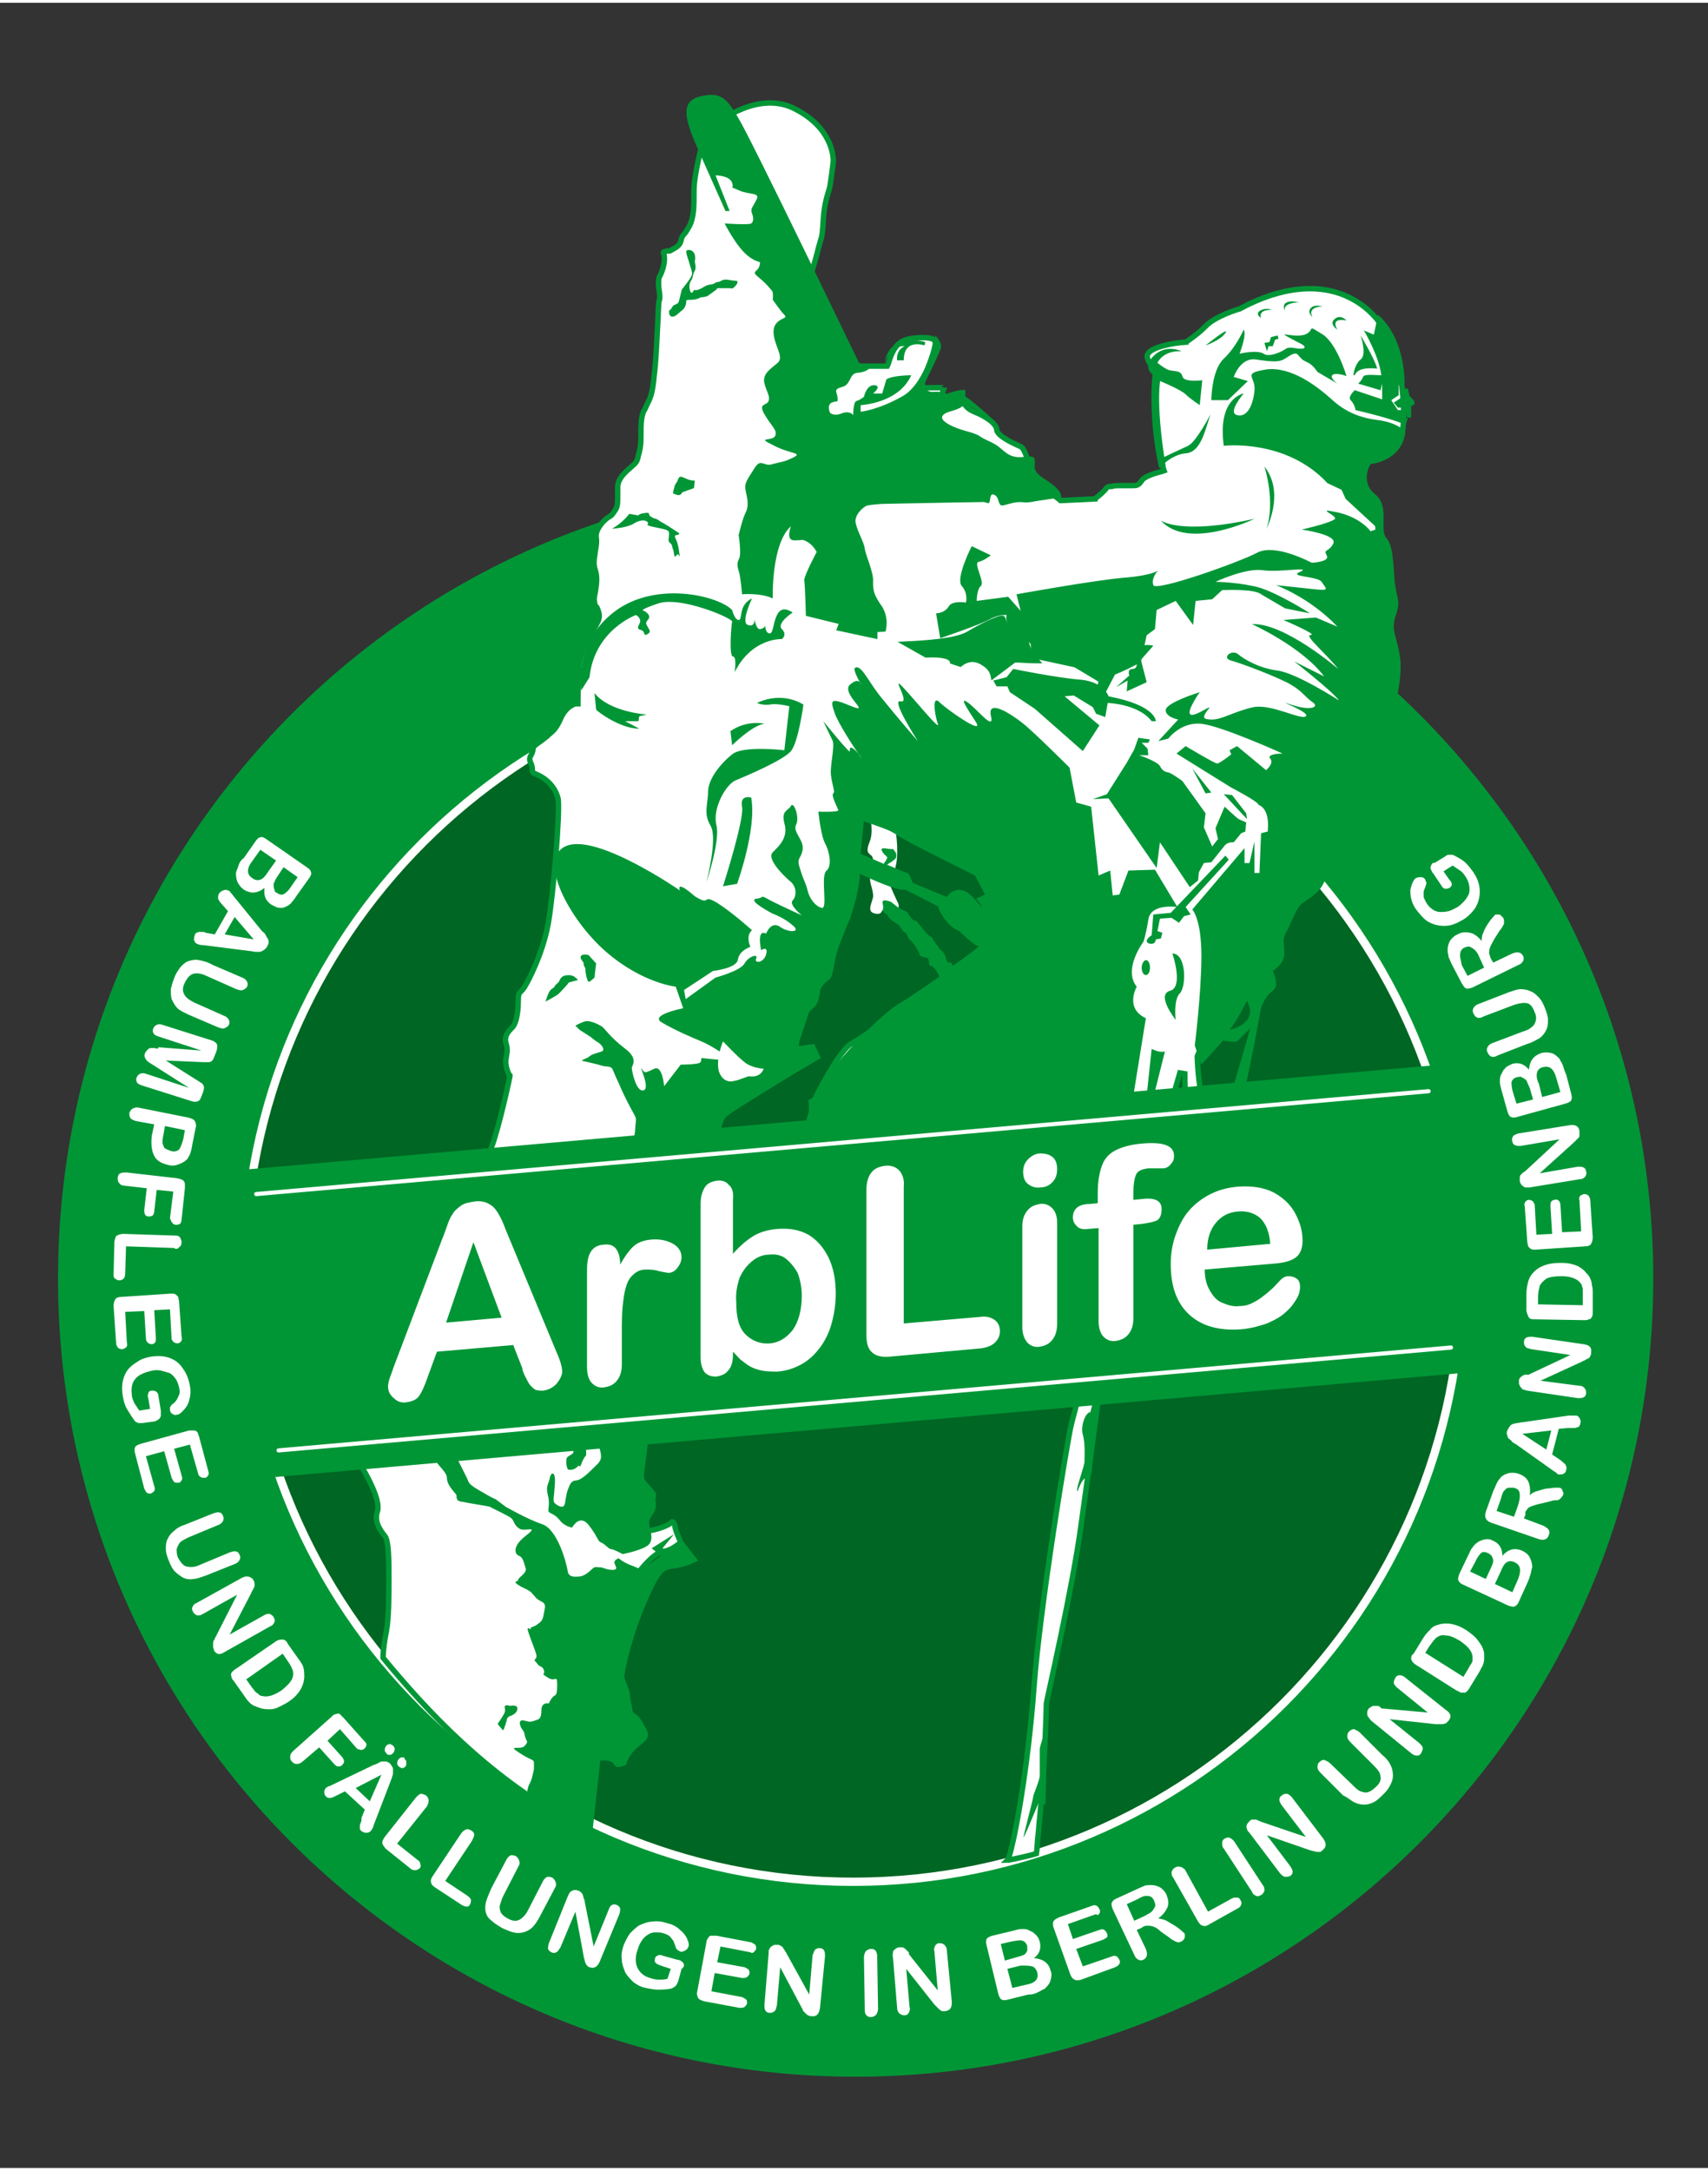
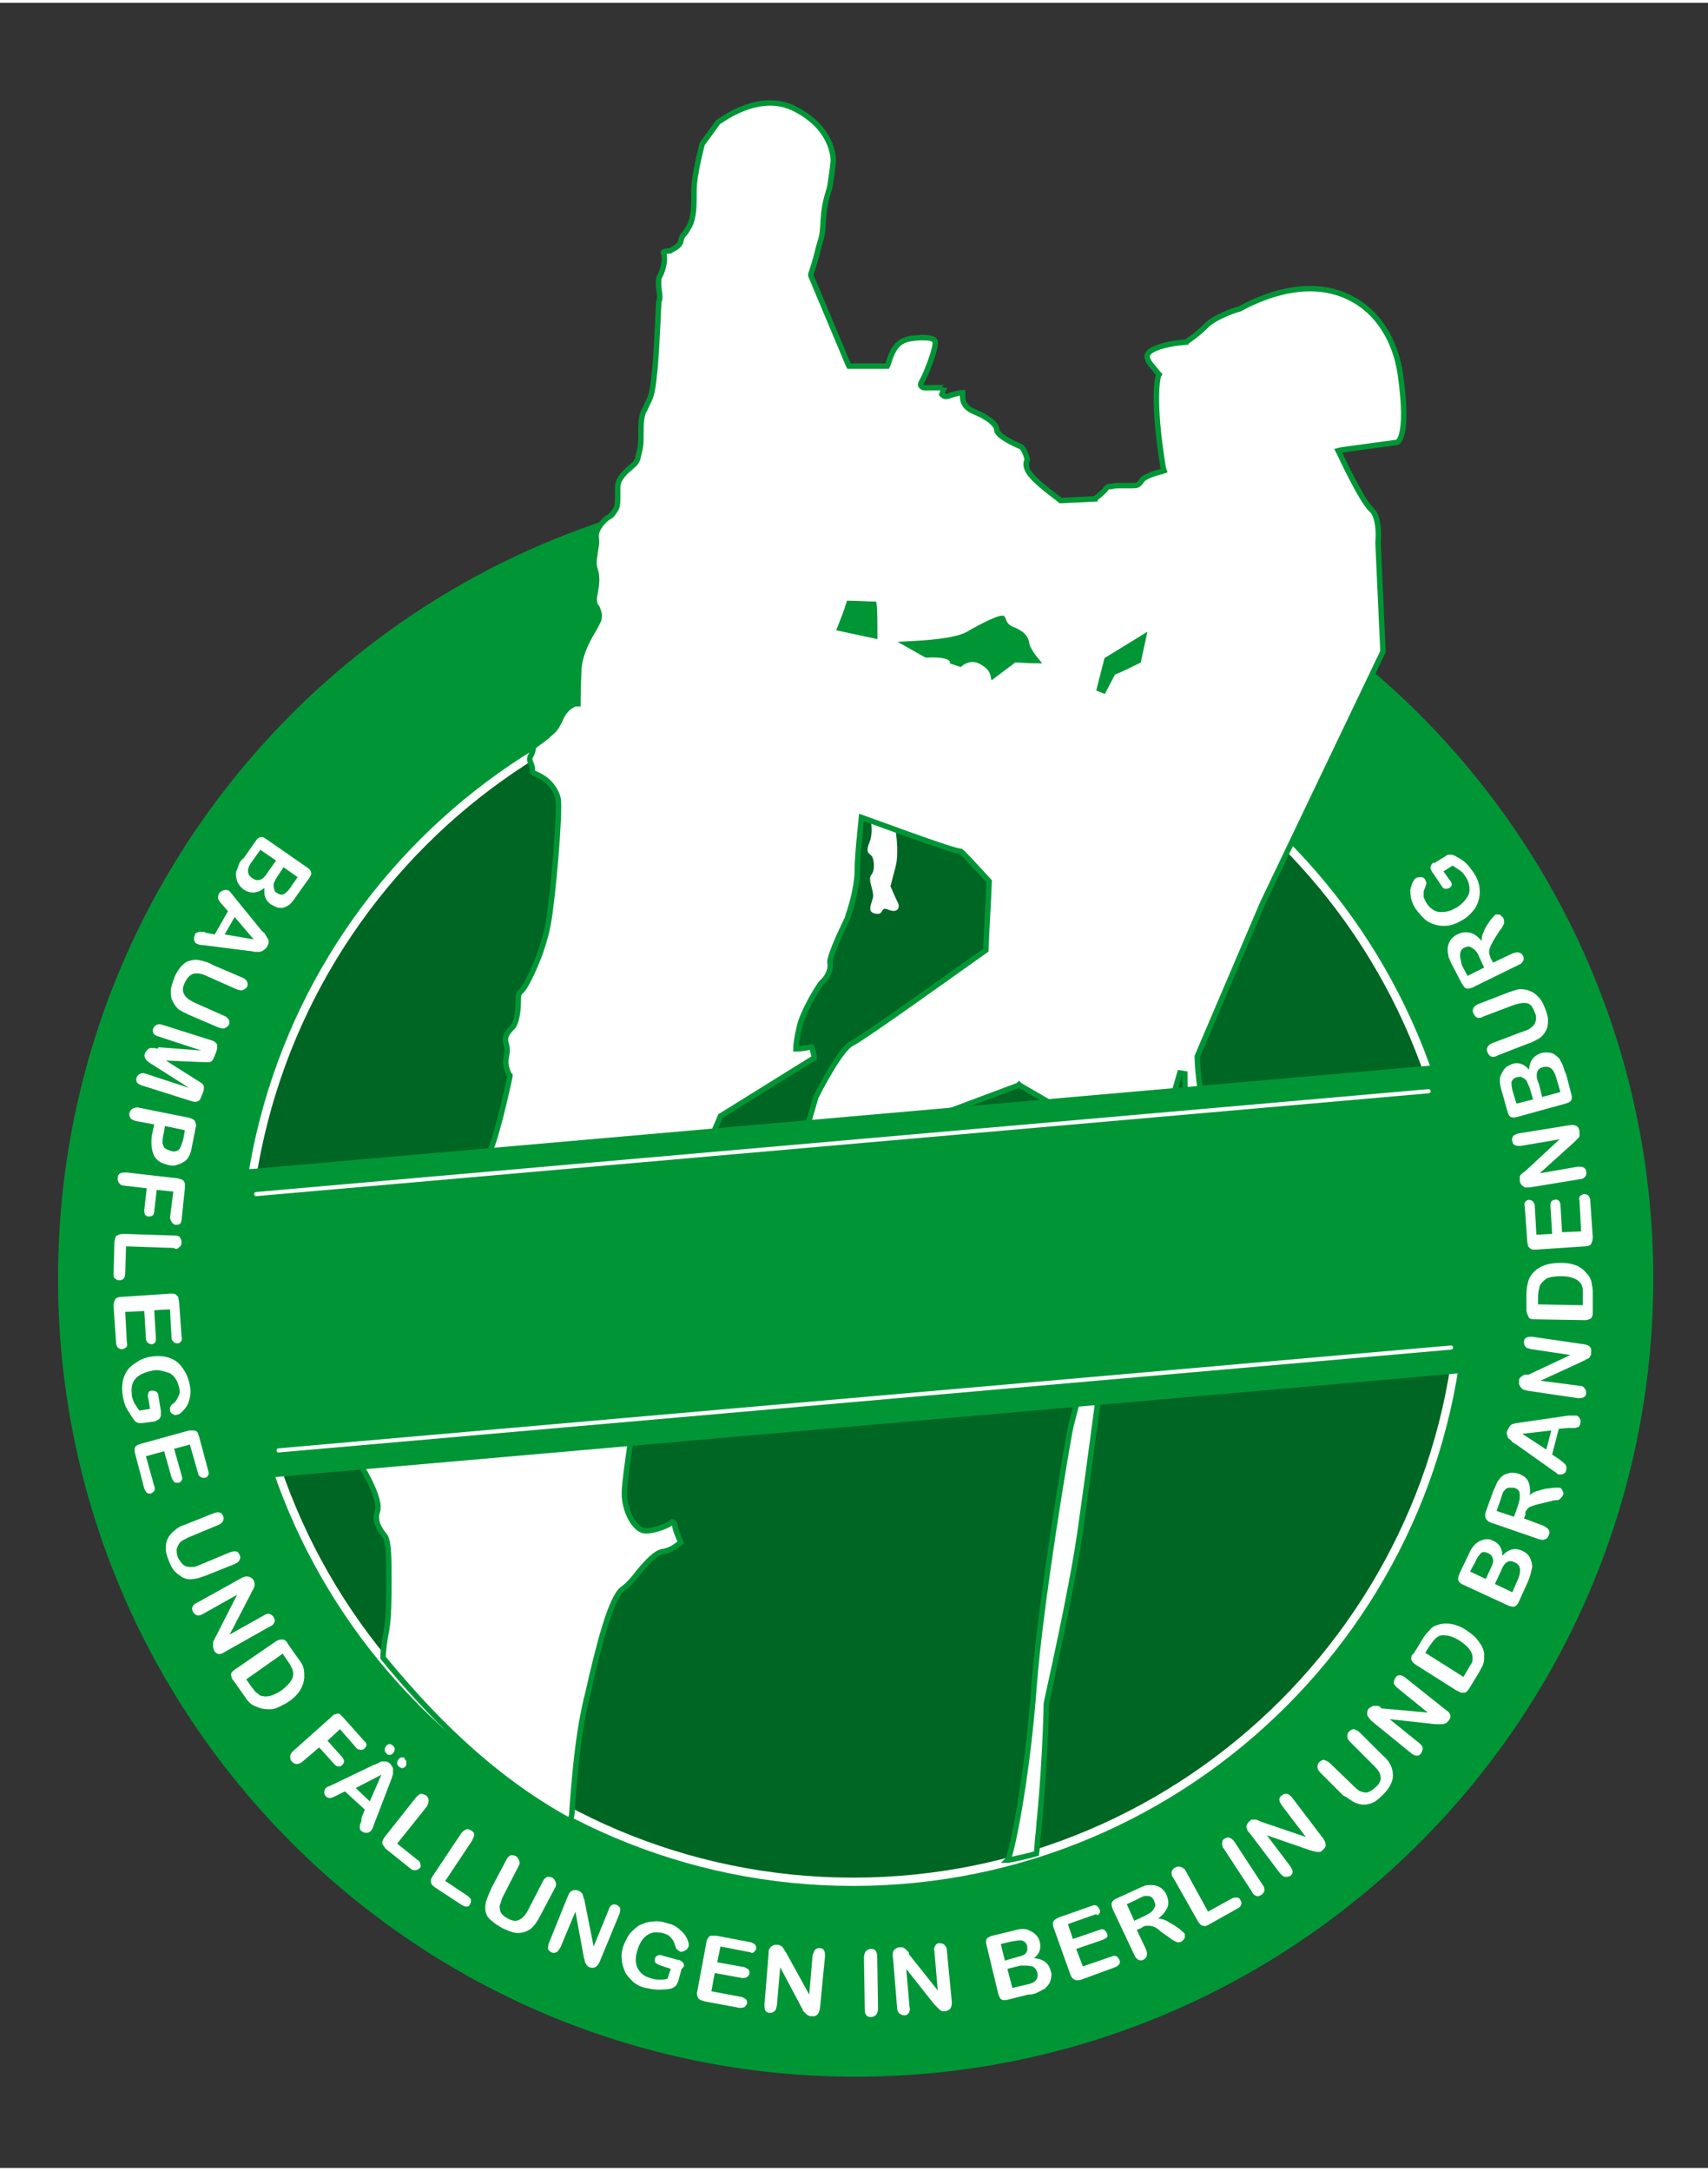
<svg xmlns="http://www.w3.org/2000/svg" version="1.1" id="Ebene_1" x="0px" y="0px" viewBox="0 0 206 261" style="enable-background:new 0 0 206 261;" xml:space="preserve" width="74" height="94">
  <rect x="0" y="0" width="206" height="261" fill="#333333" stroke="none" />
  <style type="text/css">
	.st0{fill:#009636;}
	.st1{fill:#006623;}
	.st2{fill:none;stroke:#FFFFFF;}
	.st3{fill:#FFFFFF;}
	.st4{fill:none;stroke:#009636;stroke-width:0.656;}
	.st5{fill:none;stroke:#FFFFFF;stroke-width:0.5;stroke-linecap:round;}
</style>
  <g>
    <path class="st0" d="M103.2,250c53.1,0,96.2-43.1,96.2-96.2c0-53.1-43.1-96.2-96.2-96.2C50.1,57.5,7,100.6,7,153.8   C7,206.9,50.1,250,103.2,250L103.2,250z" />
    <path class="st1" d="M102.9,226.5c40.5,0,73.4-32.9,73.4-73.4c0-40.5-32.9-73.4-73.4-73.4c-40.5,0-73.4,32.9-73.4,73.4   C29.5,193.6,62.4,226.5,102.9,226.5L102.9,226.5z" />
    <path class="st2" d="M102.9,226.5c40.5,0,73.4-32.9,73.4-73.4c0-40.5-32.9-73.4-73.4-73.4c-40.5,0-73.4,32.9-73.4,73.4   C29.5,193.6,62.4,226.5,102.9,226.5L102.9,226.5z" />
    <path class="st3" d="M104.9,97.8c0,0,0.5,2.1,0,3.3c-0.5,1.2-0.2,1.4,0.2,1.7c0.3,0.3,0.5,1.7,0,2.3c-0.5,0.6,0.3,1.8,0.2,2.7   c-0.2,0.9-0.8,1.8,0.3,2c1.1,0.2,0.5-0.9,1.5-0.5c1.1,0.5,1.5-0.2,1.2-0.8c-0.3-0.6-0.9-2-0.9-2s0.3-1.2,0.6-2.3   c0.3-1.1,0.2-2.4,0.2-2.7c0-0.3-0.3-3.2-0.5-3.5C107.4,97.8,104.9,97.8,104.9,97.8L104.9,97.8z" />
    <path class="st3" d="M168.9,44.8c-0.6-4.2-2.8-7.6-6-9.2c-3.7-1.9-8.4-1.4-13.4,1.3c-0.1,0-3,0.9-4.1,2.1c-1.2,1.2-2.3,1.8-2.3,1.9   c-1.7,0.1-4.3,0.6-4.7,1.5c-0.1,0.3,0,0.7,0.4,1.2l0.9,1.1l0.1,0.1l-0.1,0.2c0,0-0.8,2.6,0.6,11.1l0.1,0.3l-0.3,0.1   c-0.8,0.2-2.1,0.6-2.4,1.1c-0.4,0.6-0.6,0.6-1.2,0.6c-0.4,0-0.7,0-1.3,0c-0.5,0-0.9,0-1.1,0.1c-0.5,0-0.5,0-0.9,0.5   c-0.8,0.8-1.1,0.9-1.1,1l-4.1,0.2l-0.1,0l-0.1-0.1c-0.1-0.1-2.5-1.8-3.4-2.9c-0.8-0.9-0.7-1.6-0.5-1.9c-0.1-0.6-0.5-1.5-0.8-1.6   c-0.9-0.4-2.9-1.3-2.9-2.1c0-0.4-0.7-1.3-2.7-2.1c-1.4-0.6-1.4-1.5-1.4-2c0-0.1,0-0.2,0-0.3c-0.5,0-1,0.2-1.4,0.3   c-0.5,0.2-0.8,0.2-1,0l-0.1-0.1l0.1-0.3c0-0.1,0.1-0.2,0.1-0.3c0-0.1,0.1-0.1,0.1-0.2c0,0.1,0,0-0.4,0c-0.3,0-0.7,0-1.1,0   c-0.7,0-1.1,0.1-1.3-0.2c-0.1-0.1-0.1-0.3,0.1-0.6c0.4-0.6,1.7-3.9,1.6-4.7c0-0.1,0-0.2-0.2-0.3c-0.4-0.3-1.6-0.3-2.9-0.1   c-1.4,0.3-2,1.1-2.6,3.1l-0.1,0.2h-0.2h-4.2h-0.2l-0.1-0.2l-4.5-10.7l0-0.1l0-0.1c0,0,0.5-1.4,0.9-3.1l0.2-0.7   c0.3-1,0.3-1.1,0.4-2.8c0.1-1.8,0.5-2.9,0.7-3.6l0.1-0.4c0.1-0.6,0.4-2.7,0.4-3.1c0-0.4-0.1-3.9-4.6-6.2c-4.4-2.3-9.2,1.6-9.3,1.6   L84.7,17c0,0-1,3.7-1,5.6c0,2,0,3.3-0.6,4.4c-0.3,0.5-0.4,0.7-0.6,0.9c-0.2,0.2-0.3,0.4-0.4,0.9c-0.2,0.6-0.8,0.8-1.3,1.1   C80.4,29.9,80,30,80,30.1c0.4,1-0.2,2.5-0.5,3c-0.1,0.3-0.1,1,0,1.6c0.1,0.6,0.1,1,0,1.2c-0.1,0.2-0.1,1.8-0.2,3.3   c-0.1,1.9-0.2,4.2-0.4,5.7c-0.2,2.3-0.5,2.8-0.9,3.6c-0.1,0.2-0.2,0.5-0.4,0.8c-0.3,0.8-0.3,1.7-0.3,2.6c0,0.7,0,1.3-0.1,1.8   c-0.1,0.4-0.1,0.6-0.2,0.8c-0.1,0.5-0.1,0.8-0.7,1.3c-0.8,0.7-1.8,1.5-1.8,2.6c0,0.4,0,0.7,0,1c0,0.7,0,1.2-0.2,1.6l-0.2,0.3   c-0.2,0.3-0.3,0.5-0.7,0.7c-0.5,0.3-1.6,1.4-1.5,2.4c0.1,0.6,0,1.1-0.1,1.7c-0.1,0.8-0.3,1.5,0,2.3c0.3,1,0.1,1.9,0,2.6   c-0.1,0.5-0.2,0.9-0.1,1.2c0,0.3,0.1,0.5,0.3,0.7c0.2,0.5,0.5,1.1,0,1.9l-0.2,0.4c-0.7,1.2-1.9,3.1-2,5.3c-0.1,2.5-0.1,3.7-0.1,3.7   v0.3l-0.3,0c0,0-1,0.2-1.7,1.6c-0.6,1.4-1,1.7-1.5,2.1l-0.2,0.2c-0.1,0.1-0.3,0.2-0.5,0.4c-0.4,0.3-1.2,0.8-1.2,1   c0,0.3-0.1,0.6-0.2,0.8c-0.2,0.3-0.3,0.6-0.1,1c0.2,0.4,0.2,0.7,0.2,0.9c0,0.2,0,0.3,0.5,0.5c1.4,0.6,2.3,1.7,2.6,2.9   c0.3,1.4-0.6,12-1.2,15.2c-0.7,3.7-2.5,7-2.7,7.3c-0.2,0.4-0.4,0.6-0.6,0.8c-0.2,0.2-0.3,0.3-0.3,1.2c0,1.5-0.3,2.7-0.7,3.1   c-0.4,0.4-1,1-0.8,1.8c0.2,0.7,0.2,1.1,0.1,1.5c0,0.2-0.1,0.5-0.1,0.8c0,0.9,0.4,1.6,0.4,1.6l0.1,0.1l0,0.1c-0.4,2-1.9,8.4-2.5,9.1   c-0.5,0.5-0.5,2-0.5,2.5c0,0.2,0,0.4,0,0.7c0,0.9,0.1,2.1,0,2.7c-0.1,0.3-0.4,2.6-0.9,5.5c-0.8,5-1.8,11.2-2,12   c-0.3,1.2-1.2,4.5-1.6,5.1c-0.1,0.2-0.3,0.3-0.4,0.5c-0.3,0.3-0.4,0.5-0.4,0.7c0,0.6-0.1,1.8-0.2,1.8l0,0.3l-0.3-0.1   c-1.1-0.2-2.2-0.4-3.3-0.6c-0.6,0.4-3.9,2.6-5,3.7c-0.4,0.4-0.7,0.6-1,0.9c-0.7,0.6-0.8,0.7-0.5,1.1c0.4,0.6,3.2,5,2.6,6.6   c-0.4,1.2,0.4,2.3,0.9,2.9c0.5,0.6,0.5,2.9,0.5,5.3c0,1.6,0,4.7-0.3,6.2c-0.2,0.9-0.4,2.4-0.4,3.2c5.2,6.3,12.5,14.2,22.6,19.7   c0-0.1,0-0.3,0.1-0.5c0.1-0.4,0.1-0.9,0.1-0.9c0.4-5.7,0.9-9.8,1.7-13.2l0.2-0.8c1.3-5.8,2.8-11.6,4.2-12.6c0.6-0.4,1.3-1.2,1.9-2   c1-1.2,2-2.3,2.9-2.5c1-0.1,1.8-0.8,2.2-1.1c-0.2-0.5-0.7-1.6-0.7-2c0-0.2-0.2-0.5-0.3-0.5c-0.3,0.4-2.1,1.1-3.2,1.1   c-1.4,0-2.6-2.5-2.6-4.5c0-1.3,0.6-5.1,1-8.2c0.2-1.7,0.5-3.1,0.5-3.7c0.2-1.7,0.6-5.7,0.6-5.7l0-0.1l0.1-0.1l33.8-27.1l11.5-4.3   l0.1-0.1l0.1,0.1l5.7,3.3l0.1,0.1l0,0.1c0.3,0.9,0.5,1.7,0.8,2.6c0.8-0.2,1.6-0.4,2.4-0.6c0.3-0.8,0.6-1.5,0.8-2.3l0.1-0.2l0.2,0   l2.1,0.2l0.3,0l0,0.3c-0.8,6.3-3,22.9-3,23.6c0,1-3,12.7-3.3,13.8c-0.4,1.5-3.8,22-4.5,31.7c-0.7,9.5-2.3,18.4-3.1,20.7l-0.1,0.1   c0.2,0,0.4-0.1,0.6-0.1c0.9-0.2,1.9-0.4,2.9-0.7c0.1-0.6,0.1-1.4,0.2-2.2c0.1-0.7,0.1-1.5,0.2-2.1c0.7-7.4,0.8-13.8,0.8-13.8   c0-0.2,3.2-14,4.2-21.6c1.1-7.7,2.6-19.3,2.6-19.3l1.2-7.2l8.1-27.9l0.6,0.1c0,2.3,0.2,4.9,0.4,5.5c0.1,0,0.3,0,0.4,0   c0.6,0.3,0.9,2.1,1,3.4c0.3,0,0.6,0.1,0.9,0.1c0-1.2-0.2-5-0.6-6.2c-0.5-1.5-0.6-4.8-0.6-4.9l7.9-18.5l14.5-30.3l-0.6-13.1   c0.1-0.9,0.1-3.2-0.8-4c-1.2-1.1-3.7-6.5-3.8-6.7l-0.2-0.4l0.4-0.1l6.6-0.9C168.5,53.1,170,52.6,168.9,44.8L168.9,44.8L168.9,44.8z    M105.5,76.3c-1.4-0.3-2.8-0.6-4.2-0.9c0.4-1,0.8-2,1.1-3c0.6,0,2.4,0.1,3,0.1C105.5,73,105.5,74.7,105.5,76.3L105.5,76.3z    M115.9,102.3c0.4,0.3,2.2,2.3,3.4,3.6c-0.1,2.8-0.3,5.5-0.4,8.3c-5.2,3.7-15,10.7-16.1,11.2c-1.4,0.6-4.1,5.9-4.4,6.5l-1.1,3.8   l-3.2,3.3c-0.2,0.5-0.3,1-0.5,1.6h-1.6H91l0.9,0.6c0.5,0.3,1,0.7,1.5,1c-0.8,1.3-1.7,2.6-2.5,3.9l-6.5,4.3c-1.3,0.2-3,0.4-3.6,0.3   c0.2-0.9,1.9-6.2,3-9.4c1-2.4,2.1-4.7,3.1-7.1c3.7-2.3,7.4-4.6,11.1-6.9l0.2-0.1l0-0.2l-0.2-0.8l-0.1-0.3l-0.3,0   c-0.5,0.1-1,0.2-1.6,0.2c0-0.5,0.1-1.3,0.4-2.6c0.4-1.9,2.4-5.1,2.7-5.4c0.5-0.4,1.2-1.4,1-2.4c-0.1-0.6,1.2-3.5,1.8-4.7   c0.2-0.4,0.4-0.8,0.4-1c0.3-0.8,1.1-3.4,1.1-5.5c0-1.7,0.4-5.2,0.5-6.3C112.7,101.4,115.1,102.2,115.9,102.3L115.9,102.3z    M125,79.3c-0.9,0-1.7-0.1-2.6-0.1l-0.1,0l-0.1,0.1l-2.4,1.8c-0.1-0.5-0.4-1-1-1.4c-1.1-0.8-2.1-0.7-3,0c-0.3-0.1-0.6-0.2-0.9-0.3   c0-0.1,0-0.2-0.1-0.2c-0.2-0.3-0.7-0.7-3.1-0.6l-2.3-1.3c2-0.1,5.8-0.3,7.4-1.2c0.8-0.5,3.4-1.9,4.1-1.9c0,0,0.1,0.1,0.1,0.2   c0.1,0.3,0.3,0.8,1,1.1c1,0.4,1.6,0.8,1.8,1.6C123.8,77.7,124.5,78.7,125,79.3L125,79.3z M137.9,76.5c-0.2,0.9-0.4,1.9-0.6,2.8   c-1,0.5-2,1-3,1.4l-0.1,0l0,0.1l-1.1,2.1l-0.5-0.2c0.3-1.2,0.6-2.3,0.9-3.5L137.9,76.5L137.9,76.5z" />
    <path class="st4" d="M168.9,44.8c-0.6-4.2-2.8-7.6-6-9.2c-3.7-1.9-8.4-1.4-13.4,1.3c-0.1,0-3,0.9-4.1,2.1c-1.2,1.2-2.3,1.8-2.3,1.9   c-1.7,0.1-4.3,0.6-4.7,1.5c-0.1,0.3,0,0.7,0.4,1.2l0.9,1.1l0.1,0.1l-0.1,0.2c0,0-0.8,2.6,0.6,11.1l0.1,0.3l-0.3,0.1   c-0.8,0.2-2.1,0.6-2.4,1.1c-0.4,0.6-0.6,0.6-1.2,0.6c-0.4,0-0.7,0-1.3,0c-0.5,0-0.9,0-1.1,0.1c-0.5,0-0.5,0-0.9,0.5   c-0.8,0.8-1.1,0.9-1.1,1l-4.1,0.2l-0.1,0l-0.1-0.1c-0.1-0.1-2.5-1.8-3.4-2.9c-0.8-0.9-0.7-1.6-0.5-1.9c-0.1-0.6-0.5-1.5-0.8-1.6   c-0.9-0.4-2.9-1.3-2.9-2.1c0-0.4-0.7-1.3-2.7-2.1c-1.4-0.6-1.4-1.5-1.4-2c0-0.1,0-0.2,0-0.3c-0.5,0-1,0.2-1.4,0.3   c-0.5,0.2-0.8,0.2-1,0l-0.1-0.1l0.1-0.3c0-0.1,0.1-0.2,0.1-0.3c0-0.1,0.1-0.1,0.1-0.2c0,0.1,0,0-0.4,0c-0.3,0-0.7,0-1.1,0   c-0.7,0-1.1,0.1-1.3-0.2c-0.1-0.1-0.1-0.3,0.1-0.6c0.4-0.6,1.7-3.9,1.6-4.7c0-0.1,0-0.2-0.2-0.3c-0.4-0.3-1.6-0.3-2.9-0.1   c-1.4,0.3-2,1.1-2.6,3.1l-0.1,0.2h-0.2h-4.2h-0.2l-0.1-0.2l-4.5-10.7l0-0.1l0-0.1c0,0,0.5-1.4,0.9-3.1l0.2-0.7   c0.3-1,0.3-1.1,0.4-2.8c0.1-1.8,0.5-2.9,0.7-3.6l0.1-0.4c0.1-0.6,0.4-2.7,0.4-3.1c0-0.4-0.1-3.9-4.6-6.2c-4.4-2.3-9.2,1.6-9.3,1.6   L84.7,17c0,0-1,3.7-1,5.6c0,2,0,3.3-0.6,4.4c-0.3,0.5-0.4,0.7-0.6,0.9c-0.2,0.2-0.3,0.4-0.4,0.9c-0.2,0.6-0.8,0.8-1.3,1.1   C80.4,29.9,80,30,80,30.1c0.4,1-0.2,2.5-0.5,3c-0.1,0.3-0.1,1,0,1.6c0.1,0.6,0.1,1,0,1.2c-0.1,0.2-0.1,1.8-0.2,3.3   c-0.1,1.9-0.2,4.2-0.4,5.7c-0.2,2.3-0.5,2.8-0.9,3.6c-0.1,0.2-0.2,0.5-0.4,0.8c-0.3,0.8-0.3,1.7-0.3,2.6c0,0.7,0,1.3-0.1,1.8   c-0.1,0.4-0.1,0.6-0.2,0.8c-0.1,0.5-0.1,0.8-0.7,1.3c-0.8,0.7-1.8,1.5-1.8,2.6c0,0.4,0,0.7,0,1c0,0.7,0,1.2-0.2,1.6l-0.2,0.3   c-0.2,0.3-0.3,0.5-0.7,0.7c-0.5,0.3-1.6,1.4-1.5,2.4c0.1,0.6,0,1.1-0.1,1.7c-0.1,0.8-0.3,1.5,0,2.3c0.3,1,0.1,1.9,0,2.6   c-0.1,0.5-0.2,0.9-0.1,1.2c0,0.3,0.1,0.5,0.3,0.7c0.2,0.5,0.5,1.1,0,1.9l-0.2,0.4c-0.7,1.2-1.9,3.1-2,5.3c-0.1,2.5-0.1,3.7-0.1,3.7   v0.3l-0.3,0c0,0-1,0.2-1.7,1.6c-0.6,1.4-1,1.7-1.5,2.1l-0.2,0.2c-0.1,0.1-0.3,0.2-0.5,0.4c-0.4,0.3-1.2,0.8-1.2,1   c0,0.3-0.1,0.6-0.2,0.8c-0.2,0.3-0.3,0.6-0.1,1c0.2,0.4,0.2,0.7,0.2,0.9c0,0.2,0,0.3,0.5,0.5c1.4,0.6,2.3,1.7,2.6,2.9   c0.3,1.4-0.6,12-1.2,15.2c-0.7,3.7-2.5,7-2.7,7.3c-0.2,0.4-0.4,0.6-0.6,0.8c-0.2,0.2-0.3,0.3-0.3,1.2c0,1.5-0.3,2.7-0.7,3.1   c-0.4,0.4-1,1-0.8,1.8c0.2,0.7,0.2,1.1,0.1,1.5c0,0.2-0.1,0.5-0.1,0.8c0,0.9,0.4,1.6,0.4,1.6l0.1,0.1l0,0.1c-0.4,2-1.9,8.4-2.5,9.1   c-0.5,0.5-0.5,2-0.5,2.5c0,0.2,0,0.4,0,0.7c0,0.9,0.1,2.1,0,2.7c-0.1,0.3-0.4,2.6-0.9,5.5c-0.8,5-1.8,11.2-2,12   c-0.3,1.2-1.2,4.5-1.6,5.1c-0.1,0.2-0.3,0.3-0.4,0.5c-0.3,0.3-0.4,0.5-0.4,0.7c0,0.6-0.1,1.8-0.2,1.8l0,0.3l-0.3-0.1   c-1.1-0.2-2.2-0.4-3.3-0.6c-0.6,0.4-3.9,2.6-5,3.7c-0.4,0.4-0.7,0.6-1,0.9c-0.7,0.6-0.8,0.7-0.5,1.1c0.4,0.6,3.2,5,2.6,6.6   c-0.4,1.2,0.4,2.3,0.9,2.9c0.5,0.6,0.5,2.9,0.5,5.3c0,1.6,0,4.7-0.3,6.2c-0.2,0.9-0.4,2.4-0.4,3.2c5.2,6.3,12.5,14.2,22.6,19.7   c0-0.1,0-0.3,0.1-0.5c0.1-0.4,0.1-0.9,0.1-0.9c0.4-5.7,0.9-9.8,1.7-13.2l0.2-0.8c1.3-5.8,2.8-11.6,4.2-12.6c0.6-0.4,1.3-1.2,1.9-2   c1-1.2,2-2.3,2.9-2.5c1-0.1,1.8-0.8,2.2-1.1c-0.2-0.5-0.7-1.6-0.7-2c0-0.2-0.2-0.5-0.3-0.5c-0.3,0.4-2.1,1.1-3.2,1.1   c-1.4,0-2.6-2.5-2.6-4.5c0-1.3,0.6-5.1,1-8.2c0.2-1.7,0.5-3.1,0.5-3.7c0.2-1.7,0.6-5.7,0.6-5.7l0-0.1l0.1-0.1l33.8-27.1l11.5-4.3   l0.1-0.1l0.1,0.1l5.7,3.3l0.1,0.1l0,0.1c0.3,0.9,0.5,1.7,0.8,2.6c0.8-0.2,1.6-0.4,2.4-0.6c0.3-0.8,0.6-1.5,0.8-2.3l0.1-0.2l0.2,0   l2.1,0.2l0.3,0l0,0.3c-0.8,6.3-3,22.9-3,23.6c0,1-3,12.7-3.3,13.8c-0.4,1.5-3.8,22-4.5,31.7c-0.7,9.5-2.3,18.4-3.1,20.7l-0.1,0.1   c0.2,0,0.4-0.1,0.6-0.1c0.9-0.2,1.9-0.4,2.9-0.7c0.1-0.6,0.1-1.4,0.2-2.2c0.1-0.7,0.1-1.5,0.2-2.1c0.7-7.4,0.8-13.8,0.8-13.8   c0-0.2,3.2-14,4.2-21.6c1.1-7.7,2.6-19.3,2.6-19.3l1.2-7.2l8.1-27.9l0.6,0.1c0,2.3,0.2,4.9,0.4,5.5c0.1,0,0.3,0,0.4,0   c0.6,0.3,0.9,2.1,1,3.4c0.3,0,0.6,0.1,0.9,0.1c0-1.2-0.2-5-0.6-6.2c-0.5-1.5-0.6-4.8-0.6-4.9l7.9-18.5l14.5-30.3l-0.6-13.1   c0.1-0.9,0.1-3.2-0.8-4c-1.2-1.1-3.7-6.5-3.8-6.7l-0.2-0.4l0.4-0.1l6.6-0.9C168.5,53.1,170,52.6,168.9,44.8L168.9,44.8L168.9,44.8z    M105.5,76.3c-1.4-0.3-2.8-0.6-4.2-0.9c0.4-1,0.8-2,1.1-3c0.6,0,2.4,0.1,3,0.1C105.5,73,105.5,74.7,105.5,76.3L105.5,76.3z    M115.9,102.3c0.4,0.3,2.2,2.3,3.4,3.6c-0.1,2.8-0.3,5.5-0.4,8.3c-5.2,3.7-15,10.7-16.1,11.2c-1.4,0.6-4.1,5.9-4.4,6.5l-1.1,3.8   l-3.2,3.3c-0.2,0.5-0.3,1-0.5,1.6h-1.6H91l0.9,0.6c0.5,0.3,1,0.7,1.5,1c-0.8,1.3-1.7,2.6-2.5,3.9l-6.5,4.3c-1.3,0.2-3,0.4-3.6,0.3   c0.2-0.9,1.9-6.2,3-9.4c1-2.4,2.1-4.7,3.1-7.1c3.7-2.3,7.4-4.6,11.1-6.9l0.2-0.1l0-0.2l-0.2-0.8l-0.1-0.3l-0.3,0   c-0.5,0.1-1,0.2-1.6,0.2c0-0.5,0.1-1.3,0.4-2.6c0.4-1.9,2.4-5.1,2.7-5.4c0.5-0.4,1.2-1.4,1-2.4c-0.1-0.6,1.2-3.5,1.8-4.7   c0.2-0.4,0.4-0.8,0.4-1c0.3-0.8,1.1-3.4,1.1-5.5c0-1.7,0.4-5.2,0.5-6.3C112.7,101.4,115.1,102.2,115.9,102.3L115.9,102.3z    M125,79.3c-0.9,0-1.7-0.1-2.6-0.1l-0.1,0l-0.1,0.1l-2.4,1.8c-0.1-0.5-0.4-1-1-1.4c-1.1-0.8-2.1-0.7-3,0c-0.3-0.1-0.6-0.2-0.9-0.3   c0-0.1,0-0.2-0.1-0.2c-0.2-0.3-0.7-0.7-3.1-0.6l-2.3-1.3c2-0.1,5.8-0.3,7.4-1.2c0.8-0.5,3.4-1.9,4.1-1.9c0,0,0.1,0.1,0.1,0.2   c0.1,0.3,0.3,0.8,1,1.1c1,0.4,1.6,0.8,1.8,1.6C123.8,77.7,124.5,78.7,125,79.3L125,79.3z M137.9,76.5c-0.2,0.9-0.4,1.9-0.6,2.8   c-1,0.5-2,1-3,1.4l-0.1,0l0,0.1l-1.1,2.1l-0.5-0.2c0.3-1.2,0.6-2.3,0.9-3.5L137.9,76.5L137.9,76.5z" />
    <polygon class="st0" points="21,141.4 24.2,178.5 181.7,164.7 178.4,127.6 21,141.4  " />
-     <path class="st0" d="M126.3,207.5c0,0-0.9,2.7-0.9,3c0,0.3,0,2.6,0,3.2c0,0.6-0.8,2.3-0.8,2.6c0,0.3-1.4,5.4-1.1,4.8   c0.3-0.6,1.8-4.2,1.8-4.2l0.8,0.3L126.3,207.5L126.3,207.5z" />
    <path class="st0" d="M51.2,216.7c-0.2-1.1-0.3-1.2-0.6-0.8c-0.3,0.5-0.2,0.6-0.3,1.1c-0.1,0.5-0.3,0.5-0.1,1.2   c0.1,0.8,0.5,2,0.3,2.4c-0.2,0.5-0.5,1.4,0,0.9c0.5-0.5-0.5-0.8,0.5-1.7c0.9-0.9,0.2,0.1,0.9-1.1c0.8-1.2,1.2-1.8,0.8-1.5   c-0.5,0.3-1.2,1.1-1.2,1.1l-0.3-0.9L51.2,216.7L51.2,216.7z" />
    <path class="st0" d="M44,212.8c0.3-0.4,0.8-0.2,1.1,0.2c0.3,0.3,0.3,0.5,0.9,0.9c0.6,0.5,1.1,0.3,0.8,0.8c-0.3,0.5-0.6-0.1-0.6,0.8   c0,0.9-0.3,1.2-0.5,0.6c-0.2-0.6-0.2-1.1-0.5-1.1c-0.3,0-0.6,0.5-0.9-0.2C44,214.1,43.4,213.5,44,212.8L44,212.8z" />
-     <path class="st0" d="M170,47.4l-0.2-0.9h-0.6l-0.2,1.1l-0.9,0.6l0.5,0.6h0.9l0.2,1.2h0.5v-1.4C170.1,48.6,171.3,48.5,170,47.4   L170,47.4z M169.4,45.9c0,0,0.2-5.3-3.2-8.3l-0.5,2.4l-1.2-0.5c0,0,1.8,3,2.1,5.4c-0.6,0-2.1-0.2-2.2,0.2c-0.2,0.5-0.6,0.8-0.6,0.8   l2.7,0.8l0.2-0.8c0,1.5,0,1.8,0,1.9l-3.3-1.1c0,0-0.9,0.8-0.5,1.2c0.5,0.5,0.6,1.2,0.6,1.2s4.8,1.1,6,1.8l0.3-0.8l-0.6-0.2v-0.8   h-0.6l-0.8-1.2l0.9-0.6v-1.2L169.4,45.9L169.4,45.9z M164.1,40.1c0,0,0.8,2.3,0,2.9c-0.8,0.6-1.1,2.6-0.6,1.7   c0.5-0.9,2.6-0.6,2.6-0.6C165.8,42.9,164.1,40.1,164.1,40.1L164.1,40.1z M162.4,45c0,0-1.2-4.1-3-5.1c-1.8-1.1-0.8-0.6-1.8,0   c-1.1,0.6-3.5-0.3-2.4,0.3c1.1,0.6,1.1,0.6,1.7,0.9c0.6,0.3,0.6,0.6,0,0.6s-1.4-0.3-1.8,0s-2,1.1-2.7,0.6c-0.8-0.5-2.9,0-2.9,0   s0.9-2.3,0.5-2.9c0,0-0.9,2.1-2.4,3.5c-1.5,1.4-1.5,5-1.5,5h2l2.4-2.3l-1.7-0.5c0,0,0.8-2.4,2.7-2.1c2,0.3,2.7,0.3,3.3,0   c0.6-0.3,1.4-1.1,1.8-0.5c0.5,0.6,0.6,0.6,1.2,0.9c0.6,0.3,1.1,1.1,1.1,1.1l2.4,1.4c0,0-1.1-0.8-0.5-1.1   C161.4,44.6,162.4,45,162.4,45L162.4,45z M162.4,38.3c0,0-0.7-0.8-1.4-0.2c-0.8,0.6,0.3,1.3,0.3,1.3S160.3,37.9,162.4,38.3   L162.4,38.3z M159.5,36.6c0,0-1-0.3-1.4,0.2c-0.5,0.5,0.2,1.1,0.2,1.1S157.5,36.7,159.5,36.6L159.5,36.6z M156.7,36.1   c-2.6-0.5-1.7,1.1-1.7,1.1C154.6,36.1,156.7,36.1,156.7,36.1L156.7,36.1z M153.8,40.6l0.4-0.1l-0.1-0.4l-0.8,0.2l-0.2,0.6l-0.6,0.1   l0.3,1l0.2-0.6h0.5L153.8,40.6L153.8,40.6z M153.4,37c0,0-0.7-0.3-1.4,0.1c-0.7,0.4,0.1,0.9,0.1,0.9S151.6,37,153.4,37L153.4,37z    M147.8,39.8c0.6-0.9-2.4,1.5-2.4,1.5S147.2,40.7,147.8,39.8L147.8,39.8z M144.7,48.5l0.3-3c0,0-2.3,0.3-2.4-0.5   c-0.2-0.8-1.2-0.5-1.8-0.8c-0.6-0.3-1.2-0.8-1.2-0.8s0.6-1.5,2.9-1.4c0,0-1.8-0.9-3.3,0.5s-0.2,2.3-0.2,2.3s-0.6,5,0.8,11.3   c0,0,1.5-1.7,3.3-1.8c1.8-0.2,2.3-3,2.9-4.7c0,0-1.7,3.3-2.7,3.8c-1.1,0.5-3,1.4-3,1.4s-1.2-6.8-0.6-9.3c0,0,2.7,1.1,3.3,1.7   C143.5,47.7,144.7,48.5,144.7,48.5L144.7,48.5z M152.5,55.9c0,0,1.4,4.2,0.2,7.7C152.6,63.6,155.1,59.2,152.5,55.9L152.5,55.9z    M151.3,62.2c-9,2-11.3,0.2-11.3,0.2C143.3,66.1,151.3,62.2,151.3,62.2L151.3,62.2z M139.7,68.4c0,0-0.5,0.6-4.1,0.9   c-3.6,0.3-13,2-13,2l0.5,2l-1.5-1.7l-3.8,0.5c0,0,0-1.4,0.5-1.8c0.5-0.5-0.9-2.7-0.3-2.9c0.6-0.1,1.5-0.8,1.5-0.8l-2.3-1.1   c0,0-2,3.9-1.2,4.8c0.8,0.9,0.5,2,0.5,2s-1.7-0.3-2.1,0.5c-0.5,0.8-1.5,0.8-1.5,0.8l0.5,3c0,0,5-1.7,6-2.3c1.1-0.6,2-0.5,2-0.5   s-0.3,1.1,0.8,1.5c1.1,0.5,2.1,2,2.1,2l0.2,1.7l5.1,1.1l3.5,2.1l0.2-2.3l6-4.4l0.2-2.3l2.3-1.1l2.1,2.9l0.3-2.9l2-0.2l1.2-1.1   c0,0,3.9-0.2,4.7,0.5l2.9,1.7l3,0.6c0,0-4.5-2.9-6.9-3.3c-2.4-0.5-4.5-0.5-4.5-0.5s3.6-1.7,5.7-1.4c2.1,0.3,6-0.5,4.5,0.2   c-1.5,0.6,2.1,0.5,2.6,1.2c0.5,0.8,1.1,1.1-0.8,0.9c-1.8-0.2-4.7-0.5-4.7-0.5s4.1,1.5,7.4,5l-2.6-1.1l-3.9,0.3c0,0,4.2,1.8,3.3,1.8   c-0.9,0,1.7,2.1,3.3,4.1c0,0-6.5-5.6-10.4-5.4c0,0,6,2.7,8.7,6.3l-3.6-1.8c0,0,4.5,3.5,5.4,4.7c0,0-5.1-3.3-7.4-3.6   c-2.3-0.3-4.1-1.4-4.8-2c-0.8-0.6-2,0.5-0.8,0.8c1.2,0.3,5.9,2.1,7.2,2.9c1.4,0.8,1.7,1.5,2.6,2.1c0.9,0.6-0.2,1.1-2.6,0.3   c-2.4-0.8,2.4,0.9,1.8,1.4c-0.6,0.5-4.1-1.5-6.3-1.1c-2.3,0.5-3.8,1.5-5,1.5c-1.2,0-1.2-0.3-0.5-1.2c0.8-0.9-1.5,0.9-2.1,0.6   c-0.6-0.3,1.1-2.7,1.1-2.7s-3.9,1.2-4.1,2.1c-0.1,0.9,1.5,1.2,1.5,1.2l-2.4,2.6l1.2-0.3c0,0,1.5-2,3.9-1.8s9.9,3.6,9.9,3.6   s-2,0-1.5,0.6c0.5,0.6-0.5,1.4-0.5,1.4l-3.5-2.9l-0.9,0.5l0.2,0.5c0,0-1.4,1.1-1.7,1.1c-0.3,0-3.8-2.1-3.8-2.1l-1.1,0.9l6.6,4.1   c0,0,3.3,1.7,3.3,2.1c0,0,1.4,0.3,1.1,3.2l-0.8,0.2l-0.2,4.8h-0.6v-3.8l-0.6,2.6h-0.6v-1.8l-6.3,7.4c0,0,1.1,1.1,1.1,5.6   c0,4.5-0.8,10.8-0.8,10.8l0.8,2.3l2.6-2.9c0,0,1.5,0.3,1.8,0c0.3-0.3,1.5-1.5,1.5-1.5l-4.2,14.5c0,0-2.1-0.3-2.3,0.6   c-0.1,0.9,1.4,1.5,2.1,0.6c0.8-0.9,0.8-1.2,1.8-1.8c1.1-0.6,3.9-16.4,3.9-16.4s0.5-1.4,1.4-2c0.9-0.6,0-2.4,0-2.4s1.4-0.8,1.4-2.1   c0-1.4-0.3-1.7,0.3-2.7c0.6-1.1,1.1-2.7,1.8-3.3c0.8-0.6,2-1.2,2.6-2.4c0.6-1.2,0.9-1.8,0.9-1.8l-1.1-0.6c0,0,5.1-11.3,6.6-13.3   c1.5-2,3.2-8.3,2.9-11.2c-0.3-2.9-1.2-3.5-0.6-5.3c0.6-1.8,0.3-1.8,0-3.6c-0.3-1.8-0.1-4.8-1.1-5.9c-0.9-1.1,0.5-3.8-1.4-5.3   c-1.8-1.5-0.5-3.6-0.5-3.6s3.8-0.3,4.2-3.9c0,0-0.9-1.1-3.3-1.4c-2.4-0.3-4.1-1.1-5.7-2.6c-1.7-1.5-4.8-3.9-7.8-3.5   c-3,0.5-1.2,0.8-1.4,2.6c-0.2,1.8-0.9,3.2-2.1,2.9c-1.2-0.3,0.8-2.6,0.8-2.6s-3.2,0.5-2.4,6.3c0,0,7.5-0.9,12.5,4.5l1.7,0.8   l0.5,1.1l3.9,3.6l-0.9,0.3c0,0-1.2-1.7-4.1-2.3c-2.9-0.6,0.5,0.5-0.3,0.9c-0.8,0.5-3.9,1.2-3.9,1.2s4.4,0.6,3.8,1.7   s-1.2,0.6-0.8,1.4c0.5,0.8-1.8,0.9-1.8,0.9s-4.4-2.4-6.6-1.2c-2.3,1.2-12.2,4.7-12.5,3.9C138.8,69.3,139.7,68.4,139.7,68.4   L139.7,68.4z M148.3,123.8c0.8-0.9,2.1-3.5,2.1-3.5C151.9,123.1,148.3,123.8,148.3,123.8L148.3,123.8z M125.4,60   c0.8-0.1,2.6-0.4,2.6-0.4s0.1-0.6-0.9-1.4c-1-0.8-1.8-1.1-2.2-1.8c-0.4-0.7,0.5-1.9-1-1.7c-1.5,0.2-2.1,0-3.1-0.9   c-1-0.9-1.9-1-2.7-1.6c-0.8-0.5-2.3-0.6-3.7-1.4c-1.4-0.8-0.7-1.3,0.4-1.6c1.1-0.3,1.5-0.7,1.5-0.8c0-0.2,3.2,1.6,3.2,1.6   s-3.4-3.2-4-2.9c-0.7,0.3-1.1,0.2-1.1,0.2s-0.5-0.5-1.8-0.4c-1.3,0.1-1-1.2-1-1.2s1.8-3.6,1.9-4.2c0.1-0.6-0.7-1.4-0.7-1.4   s-1,5.6-3.9,7.3c-3,1.7-5.1,1.9-5.1,1.9v-0.8c0,0,4.6-0.2,6.1-3.6c0,0-2.3,0-3,0.5l-0.5,1.7h-1.1c0,0,1.1-0.9,0.2-1   c-1-0.1-1.3,1.4-1.3,1.4s-0.5,0.4-0.9,0.5c-0.4,0.1-0.4,1.7-0.4,1.7s-0.4-0.6-1.4-0.2c-1,0.4-1.4-0.1-1.4-0.1s-0.4-0.9,0.2-1.2   c0.7-0.3,0.8,0.1,0.7-0.7c-0.1-0.7-0.5-0.9,0.6-1.2c1.1-0.3,0.8-1.7,1.9-1.7c1.1-0.1,1.4-0.6,1.4-0.6l-1.3-0.6   c0,0-13.1-27.2-14.6-29.6c-1.4-2.4-2.2-3.1-4.6-2.5c-2.4,0.6-1.8,2.8-0.2,6.4c1.6,3.6,3.3,7.4,3.3,7.4h0.5l-1.7-4.3   c0,0,1.7,0,2,0.9c0.3,0.9-0.5,0.3,0.8,0.9c1.3,0.6,2.7,0.2,2.1,1.2c-0.5,1-0.7,1-0.5,1.6c0.2,0.5,0.2,1-0.1,1.2   c-0.3,0.2-3.2,0-3.2,0s1.4,2.8,2.8,3.9c1.4,1.1,1.6,0.4,1.4,1.2c-0.2,0.8-1.1,0.6-0.1,1.4c1,0.8,1.4,1.4,1.6,1.6   c0.2,0.2,0.1,1.1,0.1,1.1s1,1.4,1.2,1.6c0.2,0.2,0.4,0.4,0.3,0.5c-0.1,0.2-1.5,0.4-1.4,1.9c0.1,1.6,1.3,2.9,0.5,3.6   c-0.8,0.7-1.9,1.3-1.6,2.5c0.3,1.1,0.7,1.5,0.5,2.1c-0.2,0.6-1.3,0.2-0.5,1.6c0.8,1.4,1.6,1.9,1.3,2.6c-0.3,0.7-2.4,0.1-0.3,1.1   c2,1.1,3.7,0.9,2.5,1.5c-1.2,0.6-1.4,0.5-2.5,0.8c-1.1,0.4-1.4-0.8-2.2,0.5c-0.8,1.3-1.2,1.7-1.1,2.5c0.1,0.8,0.5,1.7,0.1,2.7   c-0.5,1-0.8,2.5-0.9,2.8c0,0,0,0,0,0.1c0,0,0,0.1,0.1,0.8c0.1,1.3,0.1,1.7-0.1,2.1c-0.2,0.4-0.2,0.8,0,1.4c0.2,0.5,0.4,2.8,0.4,2.8   s2.2-0.2,3.7,0.5c0,0-0.2-6.6,2.2-8.7c0,0-0.7,1.7,0.4,1.7c1.1,0,0.9-0.2,1.6,0.2s1.1,1.2,1.1,1.2S97,69,97,69.6   c0.1,0.6,0.2,4.3,0.2,4.3l5.7,1.4l0.5-2.2l1.3,0.2l0.2,2.6l1.9-0.1c0,0,0.5-1.5-0.4-3c-1-1.4-1.1-1.9-1.1-3c0.1-1.1-0.9-3.2-1-4   c-0.1-0.8-0.9-2.1-1.1-3.1c-0.2-1,1-2,1.4-2.1c0.4-0.1,1.7-0.2,2-0.2c0.3,0,9.6-0.2,10.8-0.2c1.1,0,1.2-0.1,1.7,0.1   c0.5,0.2,0.1-1.3,0.8-1c0.7,0.3,0.4,1.3,1,1.3c0.6-0.1,1.5-0.5,2.4-0.4S124.6,60.1,125.4,60L125.4,60z M111.5,41.3l0.1-0.4   c-1.6-0.5-2.8,0.1-2.8,0.1c-1.8,0.1-2.1,2.3-2.1,2.3c1-2.2,2.4-1.9,2.4-1.9c-1.1,0.5-0.9,1.7-0.9,1.7h0.8   C109,40.4,111.5,41.3,111.5,41.3L111.5,41.3z M82.9,33.7c-0.8,1.1-0.6,0.6-0.8,1.4c-0.2,0.8-0.2,1.1-0.5,1.2   c-0.3,0.2-0.3,0-0.6,0.5c-0.3,0.5-0.3,0-0.3,0.5s0.3,0.6,0.6,0.5s0.8-0.6,0.8-0.6s0.5-0.3,0.6-0.8c0.2-0.5-0.2-0.6,0.6-0.6   c0.8,0,1.2-0.3,1.2-0.3s0.6,0,0.9-0.2c0.3-0.2,1.1-0.8,1.1-0.8s-0.3-0.1,0.3-0.1c0.6,0,0.6,0,1.1,0c0.5,0,0.2,0.1,0.5,0   c0.3-0.2,0.9-0.9,0.3-0.9c-0.6,0-1.2-0.3-1.7,0c-0.5,0.3-0.3,0-0.8,0.3c-0.5,0.3-0.6,0-1.4,0.5c-0.8,0.5-1.1,0.3-1.1,0.3   s-0.3,0.8-0.5,0c-0.2-0.8,0.2-1.1,0.3-1.4c0.1-0.3,0.1-0.6,0.3-0.9c0.2-0.3,0-1.1,0-1.1s0.3-1.2-0.6-1.4c-0.8-0.1-0.3,0.6,0,1.8   C83.6,32.8,83.6,32.7,82.9,33.7L82.9,33.7z M81.4,63.6c-1.2-0.8-1.8-1.1-1.8-1.1s-0.2-0.2-0.5-0.3c-0.3-0.2,0.2,0.2-0.5-0.2   c-0.6-0.3,0-0.6-0.8-0.5S77,61.8,77,61.8l-1.1-0.2c0,0-0.8,1.1-2.1,1.8c0,0,1.8-0.1,2.6-0.6c0.8-0.5,1.4-0.5,1.7-0.2   c0.3,0.3-0.6,0.3,0.8,0.6c1.4,0.3,1.8,0.3,1.8,0.8s-0.2,0.9,0.1,1.1c0.3,0.2,0.3,0.6,0.3,0.6c0.3,0.6,0.1,1.4,0.5,0.9   c0.3-0.5,0.5,0.9,0.3-0.5s-0.5-1.5-0.5-1.8C81.4,64,82.6,64.3,81.4,63.6L81.4,63.6z M82.3,59l1.4-0.5l0.1-0.9c-1.2,0-1.7-0.9-2-0.2   c-0.3,0.8-0.3,0.3-0.5,1.1c-0.2,0.8-0.2,0.6,0.3,0.8C82.1,59.5,82.3,59,82.3,59L82.3,59z M74.1,73.4c-5,3.8-4,9.5-4,9.5l1-1.6   c0.6-5.7,5.6-7.5,5.6-7.5s0.8,0.4,0.4,1.1c-0.4,0.7,0.1,0.6,0.4,0.8c0.3,0.2,0.1,0.7,0.6,0.4c0.5-0.3,0.2-0.5,0-0.9   c-0.2-0.4-0.3-0.4,0.1-0.9c0.4-0.5-0.5-1-0.5-1s-1,0,1.7-0.9c2.7-0.9,9,1.8,8.9,2.2c-0.1,0.4-0.4,4.2,0.1,4.2   c0.5,0,0.2,1.9,0.2,1.9c2.1-4.2,5.7-4,5.7-4s0.7-0.5,0-1.2c-0.7-0.7,1.3-2,1.3-2c-2.4-1.6-2.1,2.4-2.7,2.5   c-0.6,0.1-0.6-0.9-0.6-0.9s-0.1,0.3-0.6,0.4c-0.5,0.1-0.7-1.2-0.7-1.2s0.1,1-0.8,0.7c-0.9-0.3,0.5-3.2,0.5-3.2   c-1.7,0.8-1.1,2.6-1.6,2.6c-0.5,0-0.8-1.2-0.8-1.2C86.7,71.5,79.1,69.6,74.1,73.4L74.1,73.4z M77.1,87.5l-1.7-0.9H77l0.1-0.6   l0.9-0.2c0,0-4.5-0.3-6.3-2.6l0.2,2C71.9,85.3,74.7,87.5,77.1,87.5L77.1,87.5z M89.5,96.9c0.3,1.5-2.3,9.6-2.3,9.6l1.7-0.3   c0,0,2.4-6.6,1.7-10.4C90.6,95.8,89.2,95.4,89.5,96.9L89.5,96.9z M92.2,86.9c0,0-2.1-0.5-4.1,0.9l0.2,1.7   C88.3,89.5,90.7,87.1,92.2,86.9L92.2,86.9z M91.3,84.4c0,0,0.6,0.3,1.5,0.2c0.9-0.2,2.4,0.2,2.4,0.2l-0.6,5.3c0,0-5-0.6-6.3,0.5   c-1.4,1.1-2.9,3-2.9,4.5c0,1.5-0.6,2.6,0.3,4.1c0.9,1.5-0.5,6.8-0.5,6.8s1.7-5,1.2-6.9c-0.5-2,1.2-5,2.4-5.4   c1.2-0.5,5.7-2.4,6.6-3.5c0.9-1.1,1.5-5.6,1.5-5.6S94.5,82.9,91.3,84.4L91.3,84.4z M71,114.8c-0.6-0.2-1.2,0-0.9,0.5   c0.3,0.5,0.3,0.3,0.3,0.6c0,0.3,0.2,0.3,0.2,0.6c0,0.3,0.2,1.7,0.5,1.5c0.3-0.2,0.6-0.5,0.6-0.5l0.2-1.7L71,114.8L71,114.8z    M82,107c0,0-9.8-6.8-13.6-5.4c-3.8,1.4,0.3,9,4.7,12.8c4.4,3.8,8.4,4.2,8.4,4.2l0.9,2.6c0,0-4.1,0.8-2.6,1.7   c1.5,0.9,3.6,1.8,4.8,2.3c1.2,0.5,3.2,1.8,3.6,2.3c0.5,0.5,3.6,1.1,3.6,1.1s-0.5,0.5-1.8,0.9c-1.4,0.5-1.5,0.6-2.4,0.3   c-0.9-0.3-0.6-2.4-0.9-2.4c-0.3,0-2.1-0.2-2.1-0.2s0,0.2-0.1,0.5c-0.2,0.3-2.4,0.3-2.4,0.3l-2,2.6c0,0-0.2-2.6-1.2-2.1   c-1.1,0.5-1.1,0.6-1.5,0s1.1,2.4,0.2,2.6c-0.9,0.2-1.4-2.4-1.4-2.7c0-0.3,0.9-1.1-0.9-2.4c-1.8-1.4-2.3-2.3-2.7-2.6   c-0.5-0.3-1.5-0.8-2.1-0.6c-0.6,0.2-1.1,0.5-1.1,0.5l0.5,0.5l1.4,0.9c0,0,0.3,0.3,0.8,0.6c0.5,0.3,0.9,0.9,0.5,1.1   c-0.5,0.2-1.2,0.3-1.5,0.6c-0.3,0.3-1.4,0.5-0.6,0.6c0.8,0.2,1.4,0.3,2,0.5c0.6,0.2,1.2,0,1.4,0.5c0.2,0.5,0.6,1.4,0.8,1.8   c0.2,0.5,0.6,1.4,1.4,2.9c0.8,1.5,0.6,0.8,0.5,2.6c-0.1,1.8-1.4,3.2-1.1,4.5c0.3,1.4,0.3,1.5,0.3,2.9c0,1.4,0.3-0.5,0,1.7   c-0.3,2.1-0.8,1.5-0.5,3.3c0.3,1.8,0,2.3-0.3,3.8c-0.3,1.5,0,2.6,0.2,4.1c0.2,1.5-0.2,7.1-0.3,8.3c-0.2,1.2-0.8-0.6,0.3,2.3   c1.1,2.9,1.5,4.5,0.5,5c-1.1,0.5-1.7-0.6-2.4,0c-0.8,0.6-1.7,0.3-1.2,1.8c0.5,1.5,0.6,2-0.2,2.7c-0.8,0.8-1.4,1.4-2,1.7   c-0.6,0.3-0.9-0.2-1.4,1.2c-0.5,1.4-0.1,2.4-1.1,2c-0.9-0.5-0.6-0.5-0.5-2.4c0.2-2-0.5-1.7-0.6-0.9c-0.2,0.8-0.5,0.9-0.2,2.1   c0.3,1.2-0.2,1.8,0.2,2c0.3,0.2,0.6,0.2,1.2,0.9c0.6,0.8,1.5,0.9,1.5,0.9s0.9-1.7,2-0.3c1.1,1.4,1.1,2,1.5,2.1   c0.5,0.2,0.9,0.8,1.2,0.8c0.3,0,1.4,0.6,1.4,0.6s2.6-0.5,3.2-1.2c0.6-0.8,0-1.8,0-2.6c0-0.8,0.9-1.1,0.8-2.3   c-0.2-1.2,0.5-0.8-0.6-2c-1.1-1.2-0.9-0.8-0.6-3.3c0.3-2.6,1.1-9.2,1.1-9.2l1.4,0.1c0,0,0,1.2,0.8,2c0.8,0.8,1.5,0.8,1.8,0.6   c0.3-0.2,0.9-0.9,0.9-0.9s2.1,0.3,3.8-0.8c1.7-1.1,3.2-1.8,4.2-2.1c1.1-0.3,3-3,3.5-3.6c0.5-0.6,0.8-1.2,2.4-0.9   c1.7,0.3,5.3-2.7,5.9-3.8s1.2-2.4,2.9-2.9c1.7-0.5,4.5-3.5,5.1-4.8c0.6-1.4,0.9-3.5,1.2-3.8c0.3-0.3,3.3-4.5,4.1-6.2   c0.8-1.7,2.1-0.6,3-1.5c0.9-0.9,0.5-1.2,1.7-1.4c1.2-0.2,2-1.1,2-1.1s0.8,0.3,2.6,0.6c1.8,0.3,2.9,0.3,2.9,0.3l0.2,2.1l-1.4,0.6   l0.2,1.4l3.2-0.5l2.3-3.3l-2.4,0.3l-1.1-0.6l5.9-0.8l2.1-13c-2.6-1.2-1.1-3.8-1.1-3.8c-1.7-2.1,0.8-5.4,0.8-5.4s0.3-0.8,0.6-2.7   c0.3-2,3.5-1.5,3.5-1.5l-2.7-4.5l-3.2,0.1l-1.1,2.9l-0.8,0.1l-0.3-3l-1.4,0.6l-0.9-8.3l-1.8-0.5l-0.8-4.2c0,0-4.4-4.4-5.7-5.4   c-1.4-1.1-4.2-2.9-3.8-0.9c0.5,2-1.5-0.6-2.7-1.5c-1.2-0.9-0.2,0.6,0.9,2.3c1.1,1.7-3.5-1.5-4.4-2.4c-0.9-0.9-0.6,1.4-0.2,2.6   c0.5,1.2-3.6-3.9-4.5-4.7c-0.9-0.8,1.2,2.3,0,2c-1.2-0.3,2.1,4.8,2.1,4.8s-2.6-3-4.2-5c-1.7-2-2.4-3.9-3.2-3.9   c-0.6,0,0.1,1.2,0.4,1.8c0.1,0.1,0.2,0.3,0.2,0.3s-0.1-0.1-0.2-0.3c-0.2-0.2-0.5-0.3-1.2,0.3c-1.1,1.1,2.7,3.6,0.2,2.6   c-2.6-1.1-2.6-0.8-2,0.9c0.4,1.1,2.1,3.8,2.9,4.9c0.1,0.1,0.2,0.2,0.2,0.3c0.3,0.4,0.1,0.2-0.2-0.3c-0.8-1-1.2-1-1.1-0.4   c0.2,0.6-3.2-3.6-3.2-3.6s0.8,1.7,1.1,2.3c0.3,0.6-0.2,2.6-0.2,3.8c0,1.2,0.6,2.4,0.3,2.6c-0.3,0.2,0.5,1.7,0.6,2   c0.2,0.3-2.4,0.2-2.4,0.2s0.3,2.9,0.8,3.8c0.5,0.9,0.9,2.7,0.2,3.3c-0.8,0.6,0.2,4.7-0.6,4.5c-0.8-0.2-1.5-1.2-1.7-2.1   c-0.2-0.9-0.5-1.2-0.9-2.6c-0.5-1.4,0.1-1.1,0.3-2.3c0.2-1.2-1.2-2.1-0.8-3c0.5-0.9-0.3-2.9-0.6-2.3c-0.3,0.6-1.2,0.5-0.8,2.1   c0.5,1.7-0.6,2.7-1.4,3.5c-0.8,0.8,1.4,2.9,2.1,3.5c0.8,0.6,0.8,1.8,0.3,2.3c-0.5,0.5,1.1,1.8,1.1,1.8s-2.4-1.1-3.8-1.8   c-1.4-0.8-0.6-0.3-1.7-0.2c-1.1,0.2,2,1.8,2,1.8s1.4,0.5,2.4,1.4c1.1,0.9-0.5,0.9-1.5,0.2c-1.1-0.8-1.7,0.8-1.7,0.8   c-1.2-0.6-0.6,2-0.6,2s0.9-0.6,0.6,0.5c-0.3,1.1-1.5,1.1-1.2,0.5c0.3-0.6-0.9-0.3-1.4,0.6c-0.5,0.9-3.5,1.7-3.5,1.7l-3.6,2.6   l-0.2-1.1l3.5-2.3c0,0,2.9-0.3,3-1.4c0.2-1.1,1.5-1.5,1.5-1.5c-0.6-1.5,0.2-2,0.2-2s-2.3-2.1-4.2-3.3c-2-1.2-0.6,0.5-2.7-0.8   C81.4,105.6,82,107,82,107L82,107z M117.5,108c-2-2.3-3.3-0.2-3.3-0.2l-4.1-1.7l-0.5-1.1l-2.6-1.1c0.1-0.1,0.3-0.2,0.6-0.4   c0.5-0.4,0.5-0.4,0.5-0.7c0.1-0.3-0.4-0.8-0.4-0.8c-0.5,0.1-1.7-0.4-1.3,0.3c0.4,0.7,0.8,0.5,0.5,1c-0.1,0.2-0.3,0.4-0.3,0.5   l-3-1.3l0.5-4.1c0,0,3.5,1.4,4.2,2c0.8,0.6,9.3,4.8,9.3,4.8l1.2,2.3l-1.1,0.5C117.8,108,119.5,110.3,117.5,108L117.5,108z    M99,127.2l-0.8-1.7l-2.1,0.6c0,0,1.2-3.6,1.4-4.2c0.1-0.6,0.9-0.6,1.2-1.7c0.3-1.1,0.3-2,0.3-2s1.1,0,1.4-1.2   c0.3-1.2,0.3-2.3,1.1-4.1c0.8-1.8,0.9-3.2,1.4-4.4c0.5-1.2,0.6-3.6,0.6-3.6s4.7,2.3,5.7,2l3.9,2c0,0,0.8,2.3,2.6,3   c0,0,1.8,1.8,2.3,1.8c0.2,0-1.2,1.1-3.1,2.4c0-0.1-0.1-0.1-0.1-0.2c-0.2-0.5-0.2-0.1-0.4-0.2c-0.2-0.1-0.3-0.3-0.3-0.5   s-0.3-0.8-0.6-1c-0.3-0.2,0,0-0.7-0.9c-0.7-0.9-0.1-0.2-0.3-0.5s-0.3-0.2-0.3-0.2l-0.5-0.5c0,0-0.6-0.7-1-1.2   c-0.4-0.5-0.2-0.1-0.5-0.3s-0.7-0.8-0.8-1c-0.2-0.1-0.7-0.3-1-0.5s-0.9-0.7-0.9-0.7s-0.4-0.2-0.8-0.2c-0.5,0-0.1,0.5-0.2,1   c-0.1,0.5,0.5,0.7,0.5,0.7l0.2,0.4c0,0,0.2,0.2,0.8,0.6c0.6,0.4,0.4,0.3,0.7,0.7c0.3,0.4,0.3,0.4,0.5,0.5s0.2,0.3,0.3,0.5   s0.2,0.4,0.4,0.5c0.2,0.1,0.6,0.8,0.6,0.8s0.4,0.6,0.4,0.8c0.1,0.2,0.2,0.3,0.8,0.4c0.6,0.1,0.1,1,0.6,1c0.3,0,0.8,0.8,1,1.3   c-1.9,1.3-3.9,2.7-5.1,3.4c-2.7,1.7-8.4,8-8.6,9.2c-0.2,1.2-2.1,2.3-2.1,2.3s0.3,3.5,0,3.6c-0.3,0.1-3.9,3-3.8,3.5   c0.2,0.5,0,1.4,0,1.4l-2.6-0.8l-1.2,0.5l3.2,2c0,0-3.9,5.7-5.4,6.3c-1.5,0.6-1.8-0.3-2.4,0.2c-0.6,0.5-3.6,0.9-3.6,0.9   s0.8-4.5,1.5-5.3c0.8-0.8,0.5-2.9,1.5-3c1.1-0.2,0.5-0.9,0.8-1.8c0.3-0.9,0.2-2.1,0.8-2.7c0.6-0.6,0.8-2.4,1.2-2.7   C87.7,133.8,99,127.2,99,127.2L99,127.2z M68.9,173c0.3,0.8,0.5,0.6,0.3,1.1c-0.2,0.5,0.2,0.6-0.3,0.9c-0.5,0.3-0.6,0.3-0.6,0.9   c0,0.6,0.2,0.9,0.2,0.9s0.6,0.2,1.1-0.3c0.5-0.5,0.2,0.5,0.6-0.6c0.5-1.1,0.5-0.5,0.5-1.1c0-0.6-0.2-1.2-0.2-1.2s-0.6-0.5-0.5-0.8   c0.2-0.3,0.2-0.3,0.5-0.6c0.3-0.3,0.5-0.5,0.5-0.9s0-1.4,0-1.4s0.2-0.2,0.2-0.5c0-0.3,1.5-1.4,0.5-1.7c-0.3-0.1-1.4,0-1.4,1.1   c0,1.1,0.1,0.8-0.5,1.4c-0.6,0.6-1.4,1.1-1.5,1.4c-0.2,0.3-0.9,0.2-0.2,0.8C68.7,173,68.9,173,68.9,173L68.9,173z M67,118.4   c-0.3,0.5-0.3,0.3-0.6,0.6c-0.3,0.3-0.6,1.4-0.6,1.4s1.1-0.6,1.4-0.8c0.3-0.2,0.6-0.6,0.9-0.9c0.3-0.3,0.5-0.6,0.5-0.6l1.1-0.3   c0,0-0.2-0.3-0.6-0.5c-0.5-0.2-1.1,0-1.1,0s-0.3,0.1-0.5,0.5C67.4,118.1,67.4,118,67,118.4L67,118.4z M65.5,138.2   c-0.8,0.5-0.6,0.5-1.1,0.5c-0.3,0-0.6,0.6-0.8,1c0.3-0.1,0.7-0.3,1.1-0.4c0.9-0.2,0.8-0.2,1.1-0.3   C66.1,138.8,66.3,137.7,65.5,138.2L65.5,138.2z M63.7,139.6c-0.2,0.1-0.4,0.2-0.4,0.2C63.4,139.9,63.5,139.8,63.7,139.6L63.7,139.6   z M65.5,141.8c1.1,0,1.2-1.1,0.5-1.5c-0.5-0.3-0.8-0.5-0.9,0c-0.2,0.5,0.1,0.5-0.5,0.9C64,141.6,64.5,141.8,65.5,141.8L65.5,141.8z    M65.4,183.4c-1.8-0.6-4.4-2.1-4.4-2.1l-1.2-0.9c0.1,0,0,0.1-1.5-0.8c-2-1.1-1.7-1.2-2-1.8c-0.3-0.6-1.2-2.4-1.2-2.4   s-1.4-0.3-2.3,0c-0.9,0.3,1.1,1.5,1.1,2.4c0,0.9,0.9,1.7,1.1,2c0.2,0.3-0.2,0.8,0.8,0.9c0.9,0.2,3,0.5,3.3,0.6   c0.3,0.2,2.3,1.1,2.6,1.4c0.3,0.3,0.3,0.8,0.9,1.2c0.6,0.5,2.6-0.5,0.8,0.9c-1.8,1.4-1.2,2.3-0.8,2.4c0.5,0.2,0.6,0.9,0.8,1.5   c0.2,0.6-0.9,1.1-0.9,1.4c0,0.3-0.9,0.1,0.3,0.8c1.2,0.6,1.1,0.5,1.7,1.2c0.6,0.8,1.4,0.5,1.2,1.5c-0.2,1.1-0.2,1.4-0.8,1.8   c-0.6,0.5-0.9,0.3-0.9,0.6c0,0.3-0.8-0.9,0,1.2c0.8,2.1,0.8,2.1,0.6,2.4c-0.2,0.3-0.2,0.1,0.2,0.6c0.3,0.5,0.6,0.2,0.8,0.8   c0.2,0.6-0.5,0.3,0.5,0.9c0.9,0.6,1.1-0.5,1.1,0.9c0,1.4-0.2,1.1-0.5,1.4c-0.3,0.3-0.5,0.8-0.5,0.8s-0.9-0.2-0.9,0.8   c0,0.9-0.2,1.1-0.6,1.2c-0.5,0.2-0.6,0.2-0.9,0.2c-0.3,0-1.2-0.5-1.1,0.3c0.2,0.8,0.5,0.6,0.6,1.4c0.2,0.8,0.5,0.6,0,1.2   c-0.5,0.6-2.3-0.2-0.6,0.9c1.7,1.1,1.7,0.6,1.7,1.4c0,0.8,0,0.5-0.2,1.4c-0.2,0.9-0.5,0.9-0.6,1.8c-0.2,0.9-0.3,1.4-0.2,2   c0.2,0.6,0.3,0.5,0.6,1.2c0.3,0.8,0-0.3,0.8,1.2c0.8,1.5,1.5,0.9,0.9,2c-0.6,1.1-1.2,1.4-1.2,1.4l-1.8,0.6c0,0,0.2,0.6,0.8,1.1   c0.6,0.5,0.5,0.5,0.6,1.1c0.2,0.6,0.3-0.2,0,0.8c-0.3,0.9-0.6,1.5-0.3,2c0.3,0.5-0.2,0.5-0.3,0.8c-0.2,0.3-0.5-0.5-0.3,0.5   c0.2,0.9-2.3,2-2.3,2h9.3v-1.1c0,0,0.9-0.9,0.5-1.1c-0.5-0.2,0-1.1,0-1.1s0.9-0.9,0.5-1.2c-0.5-0.3-0.5-0.5-0.5-0.5l1.7-15.4   c0,0,1.4-0.2,1.7,0.5c0.3,0.6,1.4,0,1.4,0s0.3-1.2,1.4-2.1c1.1-0.9,1.5-1.2,1.1-2.1c-0.5-0.9-0.8-1.5-1.2-1.8   c-0.5-0.3-0.5-0.3-0.6-1.1c-0.2-0.8-0.2-1.2-0.3-1.8c-0.2-0.6-0.6-1.4-0.6-1.8c0-0.5,0.9-4.8,2.7-8.9c1.8-4.1,2.1-3.9,3.5-4.1   c1.4-0.2,2.7-0.9,2.7-0.9l-2-2.6l-1.4,1.4l-0.9-0.3l1.4-1.7l-2.7,1.7l1.1,0.9l-2.3,1.7c0,0-0.6-0.3-1.4-0.6   c-0.8-0.3-1.4-0.8-1.4-0.8s-0.5,0.2-0.5,0.5c0,0.3,0.6,0.9-0.2,0.9c-0.8,0-1.1-0.3-1.5-0.3c-0.5,0-0.6-0.2-1.1,0.3   c-0.5,0.5-1.1,0.8-1.4,0.8c-0.3,0-1.2,0.2-1.4-0.5C68.3,187.9,67.2,184,65.4,183.4L65.4,183.4z M60.4,206.9   c-0.3,0.5-0.5,0.5-0.2,0.8c0.3,0.3,0.5,0.8,0.6,0.3c0.2-0.5,0.3-0.9,0.3-0.9s0-0.5,0.5-0.6c0.5-0.2,0.8-0.5,0.8-0.9   c0-0.5-0.9-0.3-0.9-0.3s-0.8-0.3-0.6,0.3C61,206.1,60.7,206.4,60.4,206.9L60.4,206.9z M130.8,175.8c0,0.6-0.9,2.9-0.9,3.5   c0,0.6,0.3-0.9,0.9-1.4c0.6-0.5,0.9-0.3,0.9-1.2c0-0.9,2.1-15.4,2.1-15.4l-2.3,8.6c-0.6,0-1.2,1.7-0.9,2.7   C130.9,173.7,130.8,175.2,130.8,175.8L130.8,175.8z M140.7,134.1c0,0-5.7,20-5.7,22.5C135,159,140.7,134.1,140.7,134.1L140.7,134.1   z M141.8,122.6c0,0-0.3-2.4,0.5-3.2c0.8-0.8,0.8-4.8-0.9-4.8c0,0,1.4,4.1-0.3,4.5C139.4,119.6,141.8,122.6,141.8,122.6L141.8,122.6   z M138.9,126.1l-0.9,8.4l0.6-0.5l1.9-7.6C140.3,126.5,139.7,126.5,138.9,126.1L138.9,126.1z M140.6,126.4L140.6,126.4   C140.7,126.5,140.8,126.4,140.6,126.4L140.6,126.4z M137.7,116.3c0,0.5,0.2,0.9,0.5,0.9c0.3,0,0.5-0.4,0.5-0.9   c0-0.5-0.2-0.9-0.5-0.9C138,115.4,137.7,115.8,137.7,116.3L137.7,116.3z M139.4,86.6c0,0,0.1-1.9-5.7-3c0,0-0.5-1.7-3.3-2   c-2.8-0.2-8.2-1.3-8.2-1.3l-0.8,1l-1.6,0.4l0.4,0.7h1.3l0.3,0.7l3,2l5.8,5.1l2-3.1l-4.2-3.5l1.1-0.1l2.3,1.4l0.4,0.8l1.1,0.4   l0.3-1.7c0,0,3.7,0.1,5.3,2.2L139.4,86.6L139.4,86.6z M137.1,79.3c0,0,0.2,1-0.5,1s-0.4,0.8-0.4,0.8l-1.6,1.4l1.4-0.8l-0.1,1.3   l2.4-1.1l-0.7-2.7l1.5-1.7c0,0-1.3-0.4-2.1,0.5C136.5,78.9,137.1,79.3,137.1,79.3L137.1,79.3z M143.8,92.3l1.6,3l0.7-0.1   L143.8,92.3L143.8,92.3z M147.6,95.4l2.8,3l-0.1-0.7l-1.7-2.2L147.6,95.4L147.6,95.4z M150.2,99.9l0.1-1.1c0,0-0.7-0.3-0.9-0.4   c-0.2-0.1-1.7-1.5-1.7-1.5l-1.1,2.6l0.3,1.3l-0.7,0.9l-1-2.3l0.2-1.7l-2.8-3.9c0,0-1.1-0.8-1.6-1c-0.5-0.1-0.8-0.2-1.1-0.8   c-0.4-0.6-2.5-1.3-2.5-1.3h1.1l-0.1-0.8l-0.7-0.7h0.8l0.2-0.4l-1.4-0.2l-0.5,1.4l-0.9,1.6l-2.4,3.8l-1.7,0.6l1.9-0.1l5.8,8.4   l0.4-3.1l3.6,5.4l1-0.8l0.1-1l0.6-1.1l0.9-0.1c0,0,1.2-1.5,1.6-2s1.1-0.4,1.1-0.4l0.9-1.1L150.2,99.9L150.2,99.9z M142.2,110.9   l0.6-0.8l0.8-0.2L143,109l5.2-5.7l-0.4-0.5l-6.6,6.9l-2.1,0.2l-0.2,2.5c0,0-1.1,0.7-0.3,1c0.8,0.2,0.8-0.5,0.8-0.5l0.6-0.1l0.2-0.7   l-0.6-0.2l0.3-1.5l1.4-0.1L142.2,110.9L142.2,110.9z" />
-     <path class="st3" d="M87.2,125.2c0,0-0.9,2.1-0.5,3.6c0.5,1.5,1.7,1.2,1.7,1.2s0.6-0.8,2-0.6c1.4,0.2,1.7-0.9,1.7-0.9   s-1.5-0.1-2.3-0.8C89.1,127.2,87.2,125.2,87.2,125.2L87.2,125.2z" />
-     <path class="st3" d="M63.4,165.7c0.2,0.4,0.4,0.8,0.6,1c0.2,0.2,0.4,0.4,0.6,0.5c0.3,0.1,0.6,0.1,0.9,0.1c0.6-0.1,1.1-0.3,1.6-0.8   c0.4-0.5,0.7-1,0.7-1.5c0-0.5-0.2-1.3-0.7-2.4l-5.9-14.2c-0.3-0.7-0.5-1.3-0.7-1.7c-0.2-0.4-0.4-0.8-0.7-1.2   c-0.3-0.4-0.6-0.6-1-0.8c-0.4-0.2-1-0.3-1.6-0.2c-0.6,0.1-1.2,0.2-1.6,0.5c-0.4,0.3-0.8,0.6-1,1c-0.3,0.4-0.5,0.9-0.7,1.5   c-0.2,0.6-0.4,1.1-0.6,1.6l-5.8,15.3c-0.2,0.6-0.4,1.1-0.5,1.4c-0.1,0.3-0.2,0.7-0.2,1c0,0.5,0.2,1,0.7,1.4   c0.4,0.4,0.9,0.6,1.5,0.5c0.7-0.1,1.2-0.3,1.5-0.7c0.3-0.4,0.7-1.2,1.1-2.4l1.1-3l9.2-0.8l1.1,2.8C63,164.9,63.2,165.3,63.4,165.7   L63.4,165.7z M57.1,149.4l3.4,9.1l-6.7,0.6L57.1,149.4L57.1,149.4z M75.1,157.1c0.1-0.9,0.2-1.7,0.4-2.3c0.2-0.7,0.5-1.2,0.9-1.5   c0.4-0.4,0.9-0.6,1.5-0.6c0.5,0,1,0,1.6,0.2c0.6,0.1,1,0.2,1.1,0.2c0.4,0,0.8-0.2,1.1-0.6s0.5-0.8,0.5-1.3c0-0.7-0.4-1.3-1.2-1.7   c-0.8-0.4-1.7-0.5-2.6-0.4c-0.9,0.1-1.6,0.4-2.1,0.9c-0.5,0.5-1,1.2-1.5,2.1c0-0.9-0.2-1.5-0.5-1.9c-0.3-0.4-0.8-0.6-1.5-0.5   c-1.4,0.1-2,1.1-2,3v11.8c0,0.8,0.2,1.5,0.6,1.9c0.4,0.4,0.9,0.6,1.5,0.5c0.6-0.1,1.1-0.3,1.5-0.8c0.4-0.5,0.6-1.1,0.6-2v-3.5   C75,159.1,75,158,75.1,157.1L75.1,157.1z M87.9,142.5c-0.3-0.4-0.8-0.6-1.5-0.5c-0.6,0.1-1.1,0.3-1.4,0.8c-0.3,0.5-0.5,1.1-0.5,2   v18.5c0,0.8,0.2,1.4,0.5,1.8c0.4,0.4,0.8,0.5,1.4,0.5c0.6-0.1,1.1-0.3,1.4-0.7c0.4-0.4,0.6-1.1,0.6-1.9v-0.4   c0.5,0.5,0.8,0.9,1.1,1.1s0.6,0.5,1,0.7c0.4,0.2,0.9,0.4,1.5,0.5c0.6,0.1,1.2,0.1,1.8,0.1c1.1-0.1,2-0.4,2.9-0.9   c0.9-0.5,1.6-1.2,2.2-2c0.6-0.8,1.1-1.8,1.4-2.9c0.3-1.1,0.5-2.3,0.5-3.6c0-1.7-0.3-3.2-0.9-4.4c-0.6-1.2-1.4-2.1-2.4-2.7   c-1.1-0.6-2.3-0.8-3.7-0.7c-1.2,0.1-2.2,0.4-3,0.9c-0.8,0.5-1.6,1.2-2.4,2.1v-6.5C88.5,143.4,88.3,142.8,87.9,142.5L87.9,142.5z    M89.2,153.7c0.4-0.9,0.9-1.5,1.5-2c0.6-0.5,1.3-0.8,2.1-0.8c0.8-0.1,1.5,0.1,2,0.5s1,1,1.4,1.7c0.3,0.8,0.5,1.7,0.5,2.8   c0,1.7-0.4,3.1-1.1,4.1c-0.8,1-1.7,1.5-2.7,1.6c-1.2,0.1-2.2-0.3-3-1.1c-0.8-0.8-1.1-2.1-1.1-3.8C88.7,155.6,88.9,154.6,89.2,153.7   L89.2,153.7z M108.4,140.7c-0.4-0.4-1-0.6-1.7-0.5c-0.7,0.1-1.2,0.3-1.6,0.8c-0.4,0.5-0.6,1.2-0.6,2.1v17.5c0,1,0.2,1.7,0.7,2.1   c0.4,0.4,1.2,0.6,2.1,0.5l11-1c0.7-0.1,1.3-0.3,1.7-0.7c0.4-0.4,0.6-0.8,0.6-1.4c0-0.5-0.2-1-0.6-1.3c-0.4-0.3-1-0.5-1.7-0.4   l-9.3,0.8v-16.5C109.1,141.8,108.8,141.1,108.4,140.7L108.4,140.7z M126.9,145.3c-0.4-0.4-0.9-0.6-1.5-0.5   c-0.6,0.1-1.1,0.3-1.5,0.8c-0.4,0.5-0.6,1.1-0.6,1.9v12.1c0,0.8,0.2,1.4,0.6,1.9c0.4,0.4,0.9,0.6,1.5,0.5c0.6-0.1,1.1-0.3,1.5-0.8   c0.4-0.5,0.6-1.1,0.6-2v-12.2C127.5,146.3,127.3,145.7,126.9,145.3L126.9,145.3z M126.9,142.2c0.4-0.4,0.6-0.9,0.6-1.6   c0-0.7-0.2-1.2-0.6-1.5c-0.4-0.3-0.9-0.4-1.4-0.4c-0.6,0-1.1,0.3-1.5,0.7c-0.4,0.4-0.6,0.9-0.6,1.5c0,0.7,0.2,1.2,0.6,1.5   c0.4,0.3,0.9,0.5,1.5,0.4C126,142.8,126.5,142.6,126.9,142.2L126.9,142.2z M129.4,146.4c0,0.5,0.2,0.8,0.5,1.1   c0.3,0.3,0.8,0.4,1.4,0.3l1.2-0.1v11.2c0,0.8,0.2,1.5,0.6,1.9c0.4,0.4,0.9,0.6,1.5,0.5c0.6-0.1,1.1-0.3,1.5-0.8   c0.4-0.5,0.6-1.1,0.6-2v-11.2l1-0.1c0.7-0.1,1.3-0.2,1.8-0.4c0.4-0.2,0.6-0.7,0.6-1.4c0-1-0.8-1.4-2.4-1.2l-1,0.1v-1   c0-0.8,0.1-1.5,0.3-2c0.2-0.5,0.7-0.7,1.5-0.8c0.3,0,0.6,0,1,0c0.4,0,0.7,0,0.8,0c0.3,0,0.7-0.2,0.9-0.5c0.3-0.3,0.4-0.6,0.4-1   c0-1.2-1.2-1.7-3.7-1.5c-1.4,0.1-2.5,0.4-3.3,0.8c-0.8,0.4-1.4,1-1.7,1.9c-0.3,0.8-0.5,1.9-0.5,3.2v1.3l-1,0.1   C130.1,144.8,129.4,145.4,129.4,146.4L129.4,146.4L129.4,146.4z M156.2,151.3c0.6-0.4,0.9-1.1,0.9-2.1c0-1.1-0.3-2.2-0.9-3.3   c-0.6-1.1-1.5-1.9-2.6-2.5c-1.2-0.6-2.6-0.8-4.2-0.7c-1.3,0.1-2.4,0.4-3.4,0.9c-1,0.5-1.9,1.2-2.6,2c-0.7,0.8-1.2,1.8-1.6,2.9   c-0.4,1.1-0.6,2.3-0.6,3.5c0,2.7,0.7,4.7,2.2,6.1c1.5,1.4,3.6,2,6.3,1.8c1.2-0.1,2.2-0.4,3.1-0.7c0.9-0.4,1.7-0.8,2.3-1.4   c0.6-0.5,1-1.1,1.3-1.6c0.3-0.5,0.4-1,0.4-1.4c0-0.4-0.1-0.8-0.4-1c-0.3-0.2-0.6-0.3-1-0.3c-0.4,0-0.7,0.2-0.9,0.4   c-0.5,0.5-0.9,1-1.3,1.3c-0.3,0.3-0.7,0.6-1.1,0.9c-0.4,0.3-0.8,0.5-1.2,0.7c-0.4,0.2-0.9,0.3-1.4,0.3c-0.7,0.1-1.4-0.1-2.1-0.4   s-1.1-0.8-1.5-1.5c-0.4-0.7-0.6-1.5-0.6-2.5l8.2-0.7C154.8,151.9,155.6,151.7,156.2,151.3L156.2,151.3z M146.7,147   c0.7-0.8,1.5-1.2,2.6-1.3c1.1-0.1,2,0.2,2.7,0.8c0.7,0.7,1.1,1.7,1.2,3.1l-7.6,0.7C145.6,148.9,146,147.8,146.7,147L146.7,147z" />
    <path class="st3" d="M28.8,103.9c-0.1,0.3-0.2,0.6-0.3,0.8c-0.1,0.4,0,0.8,0.1,1.2c0.2,0.4,0.4,0.7,0.8,1c0.8,0.5,1.6,0.5,2.5-0.2   c-0.1,0.9,0.1,1.5,0.8,2c0.2,0.1,0.4,0.2,0.6,0.3c0.2,0.1,0.4,0.1,0.7,0.1c0.2,0,0.4-0.1,0.6-0.2c0.2-0.1,0.5-0.3,0.6-0.5   c0.2-0.2,0.4-0.5,0.6-0.8l1.5-2.1c0.2-0.3,0.3-0.5,0.2-0.7c0-0.2-0.2-0.4-0.5-0.6l-4.9-3.4c-0.3-0.2-0.5-0.3-0.7-0.2   c-0.2,0-0.4,0.2-0.6,0.5l-1.4,2C29.1,103.3,28.9,103.6,28.8,103.9L28.8,103.9z M31.4,105.7c-0.3,0.1-0.6,0.1-1-0.2   c-0.6-0.4-0.7-1.1,0-2l1-1.4l1.9,1.3l-1,1.4C32,105.3,31.7,105.6,31.4,105.7L31.4,105.7z M35.2,106.4c-0.3,0.5-0.6,0.8-0.9,1   c-0.3,0.2-0.6,0.1-0.9-0.1c-0.2-0.1-0.3-0.2-0.3-0.4c-0.1-0.2-0.1-0.4-0.1-0.7c0.1-0.2,0.2-0.5,0.4-0.8l0.8-1.2l1.7,1.2L35.2,106.4   L35.2,106.4z M24.4,112c-0.2,0-0.3,0-0.4,0c-0.1,0-0.2,0.1-0.3,0.1c-0.1,0.1-0.2,0.1-0.2,0.3c-0.1,0.2-0.1,0.4-0.1,0.6   c0.1,0.2,0.2,0.4,0.3,0.4c0.2,0.1,0.4,0.2,0.9,0.2l5.5,0.7c0.3,0,0.5,0.1,0.7,0.1c0.2,0,0.3,0,0.5,0c0.2,0,0.3-0.1,0.5-0.2   c0.1-0.1,0.3-0.2,0.4-0.4c0.1-0.2,0.2-0.4,0.2-0.5c0-0.2,0-0.3-0.1-0.5c-0.1-0.1-0.2-0.3-0.3-0.5c-0.1-0.2-0.3-0.3-0.4-0.4   l-3.5-4.3c-0.1-0.2-0.3-0.3-0.3-0.4c-0.1-0.1-0.2-0.2-0.3-0.2c-0.2-0.1-0.3-0.1-0.6,0c-0.2,0.1-0.4,0.2-0.5,0.4   c-0.1,0.2-0.1,0.4-0.1,0.6c0.1,0.2,0.2,0.4,0.5,0.7l0.7,0.8l-1.6,2.8l-1.1-0.2C24.7,112,24.6,112,24.4,112L24.4,112z M30.6,112.9   l-3.5-0.6l1.2-2.1L30.6,112.9L30.6,112.9z M24,115.4c-0.4-0.1-0.9,0-1.2,0.1c-0.4,0.1-0.7,0.4-1,0.7c-0.3,0.4-0.6,0.8-0.8,1.4   c-0.2,0.5-0.3,0.9-0.4,1.3c0,0.4,0,0.8,0.1,1.2c0.2,0.4,0.4,0.8,0.7,1.1c0.3,0.3,0.8,0.5,1.4,0.8l3.5,1.5c0.3,0.1,0.6,0.2,0.8,0.1   c0.2-0.1,0.4-0.2,0.5-0.4c0.1-0.2,0.1-0.4,0-0.6c-0.1-0.2-0.3-0.4-0.6-0.5l-3.6-1.6c-0.6-0.3-1-0.6-1.2-1c-0.2-0.4-0.2-0.8,0.1-1.4   c0.2-0.4,0.4-0.7,0.7-0.9c0.3-0.2,0.5-0.2,0.8-0.2c0.3,0,0.7,0.1,1.1,0.3l3.6,1.6c0.3,0.1,0.6,0.2,0.8,0.1s0.4-0.2,0.5-0.4   c0.1-0.2,0.1-0.4,0-0.6c-0.1-0.2-0.3-0.4-0.6-0.5l-3.5-1.5C25,115.6,24.5,115.5,24,115.4L24,115.4z M18.7,126c-0.2,0-0.3,0-0.5,0   s-0.3,0.1-0.4,0.2c-0.1,0.1-0.2,0.2-0.3,0.4c-0.1,0.2-0.1,0.4,0,0.6c0.1,0.2,0.2,0.3,0.3,0.4c0.1,0.1,0.3,0.2,0.6,0.4l4.4,2.8   l-5.2-1.7c-0.3-0.1-0.5-0.1-0.7,0c-0.2,0.1-0.3,0.2-0.4,0.4c-0.1,0.2-0.1,0.4,0,0.6c0.1,0.2,0.3,0.3,0.6,0.4l6,1.9   c0.3,0.1,0.6,0.1,0.8,0c0.2-0.1,0.3-0.3,0.4-0.6l0.2-0.5c0.1-0.3,0.1-0.5,0.1-0.6c0-0.1-0.1-0.3-0.2-0.4c-0.1-0.1-0.3-0.2-0.6-0.4   l-3.8-2.4l4.5,0.2c0.3,0,0.6,0,0.7,0c0.2,0,0.3-0.1,0.4-0.2c0.1-0.1,0.2-0.3,0.3-0.6l0.2-0.5c0.1-0.3,0.1-0.5,0.1-0.8   c-0.1-0.2-0.3-0.4-0.6-0.5l-6-1.9c-0.3-0.1-0.5-0.1-0.7,0c-0.2,0.1-0.3,0.2-0.4,0.4c-0.1,0.2-0.1,0.4,0,0.6   c0.1,0.2,0.3,0.3,0.6,0.4l5.2,1.7l-5.2-0.4C19.1,126.1,18.9,126.1,18.7,126L18.7,126z M18.6,139c0.3,0.6,0.9,0.9,1.7,1.1   c0.4,0.1,0.7,0.1,1,0c0.3-0.1,0.6-0.2,0.9-0.4c0.3-0.2,0.5-0.4,0.6-0.7c0.2-0.3,0.3-0.8,0.4-1.4l0.4-2c0.1-0.3,0-0.6-0.1-0.8   c-0.1-0.2-0.4-0.3-0.7-0.4l-6-1.2c-0.3-0.1-0.6,0-0.8,0.1c-0.2,0.1-0.3,0.3-0.4,0.5c0,0.2,0,0.4,0.1,0.6c0.1,0.2,0.4,0.3,0.7,0.4   l2.2,0.4l-0.3,1.4C18.2,137.7,18.3,138.4,18.6,139L18.6,139z M21.5,138.3c-0.3,0.2-0.6,0.2-0.9,0.1c-0.3-0.1-0.5-0.2-0.7-0.3   c-0.2-0.2-0.2-0.4-0.3-0.6c0-0.3,0-0.6,0.1-1l0.2-1.1l2.4,0.5l-0.2,1.1C21.9,137.7,21.7,138.2,21.5,138.3L21.5,138.3L21.5,138.3z    M20.8,147.1c0.1,0.1,0.2,0.2,0.4,0.2c0.2,0,0.3,0,0.5-0.1c0.1-0.1,0.2-0.3,0.2-0.5l0.4-3.8c0-0.2,0-0.4,0-0.6   c-0.1-0.2-0.1-0.3-0.3-0.4c-0.1-0.1-0.3-0.1-0.6-0.2l-6.1-0.7c-0.3,0-0.6,0-0.8,0.1c-0.2,0.1-0.3,0.3-0.3,0.6c0,0.2,0,0.4,0.2,0.6   c0.1,0.2,0.4,0.3,0.7,0.3l2.6,0.3l-0.3,2.6c0,0.2,0,0.4,0.1,0.6c0.1,0.1,0.2,0.2,0.4,0.2c0.2,0,0.3,0,0.5-0.1   c0.1-0.1,0.2-0.3,0.2-0.5l0.3-2.6l2,0.2l-0.4,3.2C20.6,146.8,20.7,147,20.8,147.1L20.8,147.1z M21.6,150c0.2-0.1,0.3-0.3,0.3-0.6   c0-0.2-0.1-0.4-0.2-0.6c-0.2-0.2-0.4-0.2-0.7-0.2l-6.1-0.2c-0.3,0-0.6,0.1-0.8,0.2c-0.2,0.1-0.2,0.4-0.3,0.7l-0.1,3.9   c0,0.3,0,0.5,0.2,0.6c0.1,0.1,0.3,0.2,0.5,0.2c0.2,0,0.4-0.1,0.5-0.2c0.1-0.1,0.2-0.3,0.2-0.6l0.1-3.3l5.8,0.2   C21.2,150.3,21.5,150.2,21.6,150L21.6,150z M20.9,161.4c0.1,0.1,0.3,0.2,0.5,0.2c0.2,0,0.3-0.1,0.4-0.2c0.1-0.1,0.2-0.3,0.1-0.6   l-0.3-4.2c0-0.2-0.1-0.4-0.1-0.6c-0.1-0.1-0.2-0.2-0.3-0.3c-0.2-0.1-0.3-0.1-0.6-0.1l-6,0.4c-0.3,0-0.6,0.1-0.7,0.3   c-0.1,0.2-0.2,0.4-0.2,0.8l0.3,4.4c0,0.3,0.1,0.4,0.2,0.6c0.1,0.1,0.3,0.2,0.5,0.2c0.2,0,0.3-0.1,0.5-0.2c0.1-0.1,0.2-0.3,0.1-0.6   l-0.2-3.7l2.3-0.1l0.2,3.3c0,0.2,0.1,0.4,0.2,0.5c0.1,0.1,0.3,0.2,0.5,0.2c0.2,0,0.3-0.1,0.4-0.2c0.1-0.1,0.1-0.3,0.1-0.6l-0.2-3.3   l1.9-0.1l0.2,3.6C20.7,161.1,20.8,161.3,20.9,161.4L20.9,161.4z M19.2,170.7c0.1-0.1,0.2-0.3,0.2-0.4c0-0.2,0-0.3,0-0.6l-0.3-1.8   c0-0.2-0.1-0.4-0.3-0.5c-0.1-0.1-0.3-0.1-0.5-0.1c-0.2,0-0.4,0.1-0.4,0.3c-0.1,0.2-0.1,0.4,0,0.7l0.2,1.2l-1.3,0.2   c-0.2-0.3-0.4-0.6-0.6-0.9c-0.1-0.3-0.3-0.6-0.3-1c-0.1-0.8,0-1.4,0.4-1.9c0.4-0.5,1.1-0.8,2-1c0.4-0.1,0.8-0.1,1.2,0   c0.4,0.1,0.7,0.2,1,0.3c0.3,0.2,0.5,0.4,0.7,0.7c0.2,0.3,0.3,0.6,0.4,1c0.1,0.4,0.1,0.7,0,0.9c-0.1,0.2-0.2,0.5-0.3,0.6   c-0.1,0.2-0.3,0.4-0.6,0.6c-0.1,0.1-0.1,0.2-0.2,0.3c0,0.1,0,0.2,0,0.3c0,0.2,0.1,0.4,0.3,0.5c0.2,0.1,0.3,0.2,0.5,0.1   c0.2,0,0.4-0.1,0.6-0.3c0.2-0.2,0.4-0.4,0.6-0.7s0.3-0.6,0.4-1.1s0.1-0.9,0-1.4c-0.1-0.6-0.3-1.2-0.6-1.7c-0.3-0.5-0.6-0.9-1-1.2   c-0.4-0.3-0.9-0.5-1.4-0.6c-0.5-0.1-1.1-0.1-1.7,0c-0.6,0.1-1.2,0.3-1.6,0.6c-0.5,0.3-0.9,0.6-1.2,1c-0.3,0.4-0.5,0.9-0.6,1.4   c-0.1,0.5-0.1,1.1,0,1.7c0.1,0.5,0.2,1,0.4,1.4c0.2,0.4,0.5,0.8,0.8,1.3c0.1,0.1,0.2,0.3,0.3,0.4c0.1,0.1,0.2,0.1,0.4,0.2   c0.1,0,0.3,0,0.5,0l1.5-0.2C18.9,170.9,19.1,170.8,19.2,170.7L19.2,170.7z M24.2,177.7c0.1,0.1,0.3,0.1,0.5,0.1   c0.2,0,0.3-0.1,0.4-0.3c0.1-0.1,0.1-0.3,0-0.6l-1.1-4.1c-0.1-0.2-0.1-0.4-0.2-0.5c-0.1-0.1-0.2-0.2-0.4-0.2c-0.2,0-0.4,0-0.6,0   l-5.8,1.6c-0.3,0.1-0.6,0.2-0.7,0.4c-0.1,0.2-0.1,0.5,0,0.8l1.1,4.2c0.1,0.2,0.2,0.4,0.3,0.5c0.1,0.1,0.3,0.1,0.5,0.1   c0.2-0.1,0.3-0.2,0.4-0.3c0.1-0.2,0.1-0.4,0-0.6l-1-3.6l2.2-0.6l0.9,3.2c0.1,0.2,0.2,0.4,0.3,0.5c0.1,0.1,0.3,0.1,0.5,0.1   c0.2,0,0.3-0.1,0.4-0.3c0.1-0.1,0.1-0.3,0-0.6l-0.9-3.2l1.9-0.5l1,3.5C23.9,177.4,24,177.6,24.2,177.7L24.2,177.7z M21,184.2   c-0.4,0.3-0.6,0.6-0.8,1c-0.2,0.4-0.2,0.8-0.2,1.2c0,0.5,0.2,1,0.4,1.5c0.2,0.5,0.4,0.9,0.7,1.2c0.3,0.3,0.6,0.5,0.9,0.7   c0.4,0.2,0.8,0.3,1.3,0.2c0.4,0,0.9-0.2,1.5-0.4l3.5-1.4c0.3-0.1,0.5-0.3,0.6-0.5c0.1-0.2,0.1-0.4,0-0.6c-0.1-0.2-0.2-0.4-0.4-0.4   c-0.2-0.1-0.5,0-0.8,0.1l-3.6,1.5c-0.6,0.3-1.1,0.3-1.6,0.2c-0.4-0.1-0.7-0.5-1-1c-0.2-0.4-0.2-0.8-0.2-1.1   c0.1-0.3,0.2-0.5,0.4-0.8c0.2-0.2,0.6-0.4,1-0.6l3.6-1.5c0.3-0.1,0.5-0.3,0.6-0.5c0.1-0.2,0.1-0.4,0-0.6c-0.1-0.2-0.2-0.4-0.4-0.4   c-0.2-0.1-0.5,0-0.8,0.1l-3.5,1.4C21.8,183.6,21.3,183.9,21,184.2L21,184.2z M30.5,191.3c0.1-0.1,0.1-0.3,0.2-0.4   c0-0.1,0-0.2,0-0.3c0-0.1,0-0.2-0.1-0.4c-0.1-0.2-0.2-0.3-0.4-0.4c-0.2-0.1-0.3-0.1-0.5-0.1c-0.2,0-0.4,0.1-0.6,0.2l-5.4,3   c-0.3,0.1-0.4,0.3-0.5,0.5c-0.1,0.2,0,0.4,0.1,0.6c0.1,0.2,0.3,0.3,0.5,0.4c0.2,0,0.4,0,0.7-0.2l4.1-2.3L26,197   c-0.1,0.1-0.1,0.3-0.2,0.4c-0.1,0.1-0.1,0.3-0.1,0.4c0,0.1,0,0.3,0,0.4c0,0.1,0.1,0.2,0.1,0.4c0.3,0.5,0.7,0.6,1.3,0.2l5.5-3.1   c0.3-0.1,0.4-0.3,0.5-0.5c0.1-0.2,0-0.4-0.1-0.6c-0.1-0.2-0.3-0.3-0.5-0.4c-0.2,0-0.4,0-0.7,0.2l-4.1,2.3l2.6-5   C30.3,191.6,30.4,191.5,30.5,191.3L30.5,191.3z M34.1,197.3c-0.2,0-0.5,0-0.8,0.2l-4.8,3.3c-0.2,0.1-0.4,0.3-0.5,0.4   c-0.1,0.1-0.2,0.3-0.1,0.5c0,0.2,0.1,0.4,0.3,0.6l1.2,1.7c0.2,0.3,0.4,0.6,0.6,0.8c0.2,0.2,0.4,0.4,0.7,0.5   c0.2,0.1,0.5,0.2,0.8,0.3c0.4,0.1,0.7,0.1,1.1,0.1c0.4,0,0.7-0.1,1.1-0.3c0.4-0.2,0.8-0.4,1.1-0.6c1.2-0.8,1.8-1.8,1.9-2.9   c0-0.4,0-0.8-0.1-1.2c-0.1-0.4-0.4-0.8-0.7-1.2l-1.2-1.7C34.6,197.5,34.3,197.3,34.1,197.3L34.1,197.3z M34.7,199.9   c0.3,0.4,0.5,0.8,0.6,1.1c0.1,0.3,0.1,0.7-0.1,1.1c-0.2,0.4-0.6,0.8-1.2,1.3c-0.9,0.6-1.7,0.9-2.4,0.7c-0.2,0-0.3-0.1-0.4-0.2   c-0.1-0.1-0.3-0.2-0.4-0.3c-0.1-0.1-0.2-0.3-0.4-0.5l-0.7-1l4.4-3.1L34.7,199.9L34.7,199.9z M43.5,210.6c0.2,0,0.3,0,0.5-0.2   c0.1-0.1,0.2-0.3,0.2-0.4c0-0.2-0.1-0.3-0.3-0.5l-2.5-2.8c-0.2-0.2-0.3-0.3-0.4-0.4c-0.1-0.1-0.3-0.1-0.5,0c-0.2,0-0.3,0.1-0.5,0.3   l-4.6,4.1c-0.2,0.2-0.4,0.4-0.4,0.7c0,0.2,0,0.4,0.2,0.6c0.2,0.2,0.3,0.3,0.6,0.3c0.2,0,0.5-0.1,0.7-0.3l2-1.7l1.8,2   c0.2,0.2,0.3,0.3,0.5,0.3c0.2,0,0.3,0,0.5-0.2c0.1-0.1,0.2-0.3,0.2-0.4c0-0.2-0.1-0.3-0.2-0.5l-1.8-2l1.5-1.4l2.1,2.4   C43.2,210.5,43.4,210.6,43.5,210.6L43.5,210.6z M43.5,219.4c-0.1,0.2-0.1,0.3-0.1,0.4c0,0.1,0,0.2,0,0.3c0,0.1,0.1,0.2,0.2,0.3   c0.2,0.1,0.3,0.2,0.6,0.2c0.2,0,0.4-0.1,0.5-0.2c0.1-0.1,0.3-0.4,0.4-0.8l2-5.2c0.1-0.3,0.2-0.5,0.2-0.6c0.1-0.2,0.1-0.3,0.1-0.5   c0-0.2,0-0.3,0-0.5c-0.1-0.2-0.2-0.3-0.3-0.5c-0.2-0.2-0.3-0.2-0.5-0.3c-0.2,0-0.3,0-0.5,0c-0.2,0-0.3,0.1-0.5,0.2   c-0.2,0.1-0.4,0.2-0.5,0.2l-5,2.4c-0.2,0.1-0.4,0.2-0.5,0.2c-0.1,0.1-0.2,0.1-0.3,0.2c-0.1,0.1-0.2,0.3-0.2,0.5   c0,0.2,0.1,0.4,0.2,0.5c0.2,0.2,0.3,0.2,0.5,0.2c0.2,0,0.4-0.1,0.8-0.3l1-0.5l2.4,2.2l-0.4,1C43.6,219.1,43.6,219.2,43.5,219.4   L43.5,219.4z M46,213.6l-1.4,3.2l-1.7-1.6L46,213.6L46,213.6z M47,211.2c0.2,0,0.3-0.1,0.4-0.2c0.1-0.1,0.2-0.3,0.2-0.5   c0-0.2-0.1-0.3-0.2-0.4c-0.1-0.1-0.3-0.2-0.4-0.2c-0.2,0-0.3,0.1-0.4,0.2c-0.1,0.1-0.2,0.3-0.2,0.5c0,0.2,0.1,0.3,0.2,0.4   C46.7,211.2,46.8,211.2,47,211.2L47,211.2z M48.5,211.5c-0.2,0-0.3,0.1-0.4,0.2c-0.1,0.1-0.2,0.3-0.2,0.5c0,0.2,0.1,0.3,0.2,0.4   c0.1,0.1,0.3,0.2,0.4,0.2c0.2,0,0.3-0.1,0.4-0.2c0.1-0.1,0.1-0.2,0.1-0.3c0-0.1,0-0.2,0-0.3c0-0.1-0.1-0.2-0.2-0.3   C48.8,211.5,48.7,211.5,48.5,211.5L48.5,211.5z M51.7,216.7c0-0.2-0.1-0.4-0.3-0.6c-0.2-0.1-0.4-0.2-0.6-0.2s-0.4,0.2-0.6,0.4   l-3.8,4.8c-0.2,0.3-0.3,0.5-0.3,0.7c0,0.2,0.2,0.4,0.4,0.7l3,2.4c0.2,0.2,0.4,0.2,0.6,0.2c0.2,0,0.3-0.1,0.5-0.2   c0.1-0.1,0.2-0.3,0.1-0.5c0-0.2-0.1-0.4-0.3-0.5l-2.5-2l3.6-4.5C51.6,217.2,51.7,216.9,51.7,216.7L51.7,216.7z M57.2,220.8   c0-0.2-0.2-0.4-0.4-0.5c-0.2-0.1-0.4-0.2-0.6-0.1c-0.2,0.1-0.4,0.2-0.6,0.5l-3.4,5.1c-0.2,0.3-0.3,0.5-0.2,0.8   c0,0.2,0.2,0.4,0.5,0.6l3.2,2.1c0.2,0.1,0.4,0.2,0.6,0.2c0.2,0,0.3-0.1,0.4-0.3c0.1-0.2,0.1-0.3,0.1-0.5c0-0.2-0.2-0.3-0.4-0.5   l-2.7-1.8l3.2-4.8C57.1,221.2,57.2,221,57.2,220.8L57.2,220.8z M58.6,229c-0.1,0.4-0.1,0.9,0,1.2c0.1,0.4,0.3,0.7,0.7,1   c0.3,0.3,0.8,0.6,1.3,0.9c0.5,0.2,0.9,0.4,1.3,0.5c0.4,0.1,0.8,0.1,1.2,0c0.4-0.1,0.8-0.3,1.1-0.6c0.3-0.3,0.6-0.7,0.9-1.3l1.8-3.4   c0.2-0.3,0.2-0.5,0.1-0.8c-0.1-0.2-0.2-0.4-0.4-0.5c-0.2-0.1-0.4-0.1-0.6-0.1c-0.2,0.1-0.4,0.3-0.5,0.5l-1.8,3.5   c-0.3,0.6-0.7,1-1.1,1.2c-0.4,0.2-0.9,0.1-1.4-0.2c-0.4-0.2-0.7-0.5-0.8-0.7c-0.1-0.3-0.2-0.6-0.1-0.9c0.1-0.3,0.2-0.7,0.4-1.1   l1.8-3.5c0.2-0.3,0.2-0.5,0.1-0.8c-0.1-0.2-0.2-0.4-0.4-0.5c-0.2-0.1-0.4-0.1-0.6-0.1c-0.2,0.1-0.4,0.3-0.5,0.5l-1.8,3.4   C58.9,228.1,58.7,228.6,58.6,229L58.6,229z M70.4,228.5c0-0.1-0.1-0.3-0.1-0.4c0-0.1-0.1-0.2-0.2-0.3c-0.1-0.1-0.2-0.2-0.3-0.2   c-0.2-0.1-0.3-0.1-0.5-0.1c-0.2,0-0.3,0.1-0.5,0.2c-0.1,0.1-0.2,0.3-0.3,0.5l-2.3,5.7c-0.1,0.3-0.1,0.5-0.1,0.7   c0.1,0.2,0.2,0.3,0.4,0.4c0.2,0.1,0.4,0.1,0.6,0c0.2-0.1,0.3-0.3,0.5-0.6l1.8-4.3l1,5.4c0,0.2,0.1,0.3,0.1,0.4   c0,0.1,0.1,0.3,0.1,0.4c0.1,0.1,0.1,0.2,0.2,0.3c0.1,0.1,0.2,0.2,0.3,0.2c0.5,0.2,0.9,0,1.2-0.6l2.4-5.8c0.1-0.3,0.1-0.5,0.1-0.7   c-0.1-0.2-0.2-0.3-0.4-0.4c-0.2-0.1-0.4-0.1-0.6,0c-0.2,0.1-0.3,0.3-0.4,0.6l-1.8,4.4l-1.1-5.5C70.5,228.8,70.5,228.6,70.4,228.5   L70.4,228.5z M82.5,236.5c-0.1-0.2-0.1-0.3-0.3-0.4c-0.1-0.1-0.3-0.2-0.5-0.2l-1.8-0.5c-0.2-0.1-0.4-0.1-0.6,0   c-0.2,0.1-0.3,0.2-0.3,0.4c-0.1,0.2,0,0.4,0.1,0.5c0.1,0.1,0.3,0.2,0.6,0.3l1.2,0.4l-0.4,1.2c-0.4,0.1-0.7,0.1-1.1,0.1   c-0.3,0-0.7-0.1-1-0.2c-0.7-0.2-1.2-0.6-1.5-1.2c-0.3-0.6-0.3-1.4,0-2.2c0.1-0.4,0.3-0.8,0.5-1.1c0.2-0.3,0.4-0.5,0.7-0.7   c0.3-0.2,0.6-0.3,0.9-0.3c0.3,0,0.7,0,1,0.1c0.3,0.1,0.6,0.2,0.8,0.4c0.2,0.2,0.3,0.4,0.4,0.5c0.1,0.2,0.2,0.5,0.3,0.8   c0,0.1,0.1,0.2,0.2,0.3c0.1,0.1,0.2,0.1,0.3,0.2c0.2,0.1,0.4,0,0.6-0.1c0.2-0.1,0.3-0.2,0.4-0.4c0.1-0.2,0.1-0.4,0-0.7   c-0.1-0.3-0.2-0.5-0.4-0.8c-0.2-0.3-0.5-0.5-0.8-0.8c-0.4-0.3-0.8-0.5-1.3-0.6c-0.6-0.2-1.2-0.3-1.8-0.2c-0.5,0-1,0.2-1.5,0.4   c-0.4,0.2-0.8,0.6-1.2,1c-0.3,0.4-0.6,1-0.8,1.5c-0.2,0.6-0.3,1.2-0.2,1.7c0,0.5,0.2,1,0.4,1.5c0.2,0.4,0.6,0.8,1,1.2   c0.4,0.3,0.9,0.6,1.5,0.7c0.5,0.1,1,0.2,1.4,0.2c0.5,0,1,0,1.5-0.1c0.2,0,0.3-0.1,0.5-0.2c0.1-0.1,0.2-0.1,0.3-0.3   c0.1-0.1,0.1-0.3,0.2-0.4l0.4-1.5C82.5,236.8,82.5,236.6,82.5,236.5L82.5,236.5z M90.9,235c0.1-0.1,0.2-0.2,0.3-0.4   c0-0.2,0-0.3-0.1-0.5c-0.1-0.1-0.3-0.2-0.5-0.3l-4.2-0.8c-0.2,0-0.4,0-0.6,0c-0.2,0-0.3,0.1-0.4,0.3c-0.1,0.1-0.2,0.3-0.2,0.5   l-1.1,5.9c-0.1,0.3,0,0.6,0.1,0.8c0.1,0.2,0.4,0.3,0.7,0.4l4.3,0.8c0.2,0,0.4,0,0.6-0.1c0.1-0.1,0.2-0.2,0.3-0.4   c0-0.2,0-0.4-0.1-0.5c-0.1-0.1-0.3-0.2-0.5-0.3l-3.7-0.7l0.4-2.2l3.3,0.6c0.2,0,0.4,0,0.6-0.1c0.1-0.1,0.2-0.2,0.3-0.4   c0-0.2,0-0.3-0.1-0.5c-0.1-0.1-0.3-0.2-0.5-0.3l-3.3-0.6l0.4-1.9l3.6,0.7C90.6,235.1,90.8,235.1,90.9,235L90.9,235z M94.6,234.7   c-0.1-0.1-0.1-0.2-0.2-0.3c-0.1-0.1-0.2-0.2-0.3-0.2c-0.1-0.1-0.2-0.1-0.4-0.1c-0.2,0-0.4,0-0.5,0.1c-0.2,0.1-0.3,0.2-0.4,0.4   c-0.1,0.1-0.1,0.3-0.1,0.6l-0.5,6.1c0,0.3,0,0.5,0.1,0.7c0.1,0.2,0.3,0.3,0.5,0.3c0.2,0,0.4,0,0.6-0.2c0.2-0.1,0.2-0.4,0.3-0.7   l0.4-4.6l2.6,4.9c0.1,0.1,0.1,0.3,0.2,0.4c0.1,0.1,0.2,0.2,0.3,0.3c0.1,0.1,0.2,0.2,0.3,0.2c0.1,0.1,0.2,0.1,0.4,0.1   c0.6,0.1,0.9-0.3,1-1l0.6-6.2c0-0.3,0-0.5-0.1-0.7c-0.1-0.2-0.3-0.3-0.5-0.3c-0.2,0-0.4,0-0.6,0.2c-0.1,0.1-0.2,0.4-0.3,0.7   l-0.4,4.7l-2.7-4.9C94.8,235,94.7,234.9,94.6,234.7L94.6,234.7z M104.5,242.6c0.2,0.2,0.3,0.2,0.6,0.2c0.2,0,0.4-0.1,0.6-0.3   c0.1-0.2,0.2-0.4,0.2-0.7l-0.1-6.3c0-0.3-0.1-0.6-0.2-0.7c-0.2-0.2-0.3-0.2-0.6-0.2c-0.2,0-0.4,0.1-0.6,0.3   c-0.1,0.2-0.2,0.4-0.2,0.7l0.1,6.3C104.3,242.1,104.3,242.4,104.5,242.6L104.5,242.6z M109.5,234.9c-0.1-0.1-0.2-0.2-0.3-0.3   c-0.1-0.1-0.2-0.1-0.3-0.2c-0.1,0-0.2,0-0.4,0c-0.2,0-0.4,0.1-0.5,0.2c-0.2,0.1-0.3,0.3-0.3,0.4c0,0.2-0.1,0.4,0,0.6l0.5,6.1   c0,0.3,0.1,0.5,0.3,0.7c0.2,0.1,0.3,0.2,0.6,0.2c0.2,0,0.4-0.1,0.5-0.3c0.1-0.2,0.2-0.4,0.1-0.7l-0.4-4.6l3.4,4.3   c0.1,0.1,0.2,0.2,0.3,0.3c0.1,0.1,0.2,0.2,0.3,0.3c0.1,0.1,0.2,0.1,0.3,0.2c0.1,0,0.2,0,0.4,0c0.6-0.1,0.8-0.4,0.8-1.1l-0.6-6.2   c0-0.3-0.1-0.5-0.3-0.7c-0.1-0.1-0.3-0.2-0.6-0.2c-0.2,0-0.4,0.1-0.5,0.3c-0.1,0.2-0.2,0.4-0.1,0.7l0.4,4.7l-3.5-4.4   C109.7,235.1,109.6,235,109.5,234.9L109.5,234.9z M125.2,239.8c0.3-0.1,0.5-0.3,0.8-0.4c0.3-0.3,0.6-0.6,0.7-1s0.2-0.8,0-1.2   c-0.2-0.9-0.9-1.4-2-1.5c0.7-0.5,0.9-1.2,0.7-2c-0.1-0.2-0.1-0.4-0.3-0.6c-0.1-0.2-0.3-0.3-0.5-0.5c-0.2-0.1-0.4-0.2-0.6-0.3   c-0.2-0.1-0.5-0.1-0.8-0.1c-0.3,0-0.6,0.1-1,0.2l-2.5,0.6c-0.3,0.1-0.6,0.2-0.7,0.4c-0.1,0.2-0.1,0.4,0,0.8l1.4,5.8   c0.1,0.3,0.2,0.6,0.4,0.7c0.2,0.1,0.4,0.1,0.8,0l2.4-0.6C124.5,240.1,124.9,240,125.2,239.8L125.2,239.8z M124.5,236.7   c0.3,0.1,0.5,0.4,0.6,0.7c0.2,0.8-0.2,1.3-1.3,1.5l-1.7,0.4l-0.6-2.3l1.6-0.4C123.7,236.6,124.1,236.6,124.5,236.7L124.5,236.7z    M122,233.7c0.6-0.1,1-0.2,1.3-0.1c0.3,0.1,0.5,0.3,0.6,0.7c0,0.2,0,0.4,0,0.5c-0.1,0.2-0.2,0.4-0.4,0.5c-0.2,0.1-0.5,0.2-0.9,0.3   l-1.4,0.4l-0.5-2L122,233.7L122,233.7z M132.6,230.3c0.1-0.1,0.1-0.3,0-0.5c-0.1-0.2-0.2-0.3-0.3-0.4c-0.2-0.1-0.4-0.1-0.6,0   l-4,1.4c-0.2,0.1-0.4,0.2-0.5,0.3c-0.1,0.1-0.2,0.2-0.2,0.4c0,0.2,0,0.4,0.1,0.6l2,5.6c0.1,0.3,0.3,0.5,0.5,0.6   c0.2,0.1,0.5,0.1,0.8,0l4.1-1.5c0.2-0.1,0.4-0.2,0.5-0.4c0.1-0.2,0.1-0.3,0-0.5c-0.1-0.2-0.2-0.3-0.3-0.4c-0.2-0.1-0.4-0.1-0.6,0   l-3.5,1.2l-0.8-2.1l3.2-1.1c0.2-0.1,0.4-0.2,0.5-0.3c0.1-0.1,0.1-0.3,0-0.5c-0.1-0.2-0.2-0.3-0.3-0.4c-0.2-0.1-0.3-0.1-0.6,0   l-3.2,1.1l-0.6-1.8l3.4-1.2C132.4,230.6,132.5,230.5,132.6,230.3L132.6,230.3z M138.4,231.8c0.2,0,0.4,0,0.7,0.1   c0.3,0.1,0.6,0.3,0.9,0.6l1,0.7c0.2,0.2,0.4,0.3,0.6,0.4c0.1,0.1,0.3,0.1,0.4,0.2c0.1,0,0.3,0,0.5-0.1c0.1-0.1,0.2-0.1,0.3-0.3   c0.1-0.1,0.1-0.2,0.1-0.3c0-0.1,0-0.2,0-0.3c0-0.1-0.2-0.2-0.4-0.4c-0.2-0.2-0.5-0.4-0.8-0.6c-0.3-0.2-0.7-0.4-1-0.6   c-0.4-0.2-0.7-0.2-1-0.3c0.6-0.4,0.9-0.9,1.1-1.3c0.2-0.5,0.1-1-0.1-1.5c-0.1-0.3-0.3-0.5-0.5-0.7c-0.2-0.2-0.4-0.3-0.7-0.4   c-0.3-0.1-0.5-0.1-0.8-0.1c-0.2,0-0.5,0-0.7,0.1c-0.2,0.1-0.5,0.2-0.9,0.4l-2.4,1.1c-0.3,0.1-0.5,0.3-0.6,0.5   c-0.1,0.2,0,0.5,0.1,0.8l2.6,5.5c0.1,0.3,0.3,0.5,0.5,0.6c0.2,0.1,0.4,0.1,0.6,0c0.2-0.1,0.4-0.3,0.4-0.5c0.1-0.2,0-0.5-0.1-0.8   l-1.1-2.3l0.5-0.2C138,231.8,138.2,231.8,138.4,231.8L138.4,231.8z M138.2,228.2c0.2,0,0.4,0,0.6,0.1c0.2,0.1,0.3,0.3,0.4,0.5   c0.1,0.3,0.2,0.5,0.1,0.7c-0.1,0.2-0.2,0.4-0.4,0.6c-0.2,0.2-0.5,0.3-0.8,0.5l-1.3,0.6l-0.9-2l1.3-0.6   C137.7,228.3,138,228.2,138.2,228.2L138.2,228.2L138.2,228.2z M142.3,224.7c-0.2-0.1-0.4,0-0.6,0.1c-0.2,0.1-0.3,0.3-0.4,0.5   c0,0.2,0,0.5,0.2,0.7l3,5.3c0.2,0.3,0.4,0.5,0.6,0.5c0.2,0.1,0.5,0,0.8-0.2l3.4-1.9c0.2-0.1,0.4-0.3,0.4-0.5c0.1-0.2,0-0.3-0.1-0.5   c-0.1-0.2-0.2-0.3-0.4-0.3c-0.2,0-0.4,0-0.6,0.1l-2.9,1.6l-2.8-5.1C142.7,224.9,142.6,224.7,142.3,224.7L142.3,224.7z M151.5,228.2   c0.2,0.1,0.4,0,0.6-0.1c0.2-0.1,0.3-0.3,0.4-0.5c0-0.2,0-0.5-0.2-0.7l-3.4-5.2c-0.2-0.3-0.4-0.4-0.6-0.5c-0.2-0.1-0.4,0-0.6,0.1   c-0.2,0.1-0.3,0.3-0.3,0.5c0,0.2,0,0.5,0.2,0.7l3.4,5.2C151.1,228,151.3,228.1,151.5,228.2L151.5,228.2z M151.7,219.1   c-0.1-0.1-0.3-0.1-0.4-0.1c-0.1,0-0.2,0-0.3,0c-0.1,0-0.2,0.1-0.3,0.2c-0.1,0.1-0.3,0.3-0.3,0.4c-0.1,0.2-0.1,0.4,0,0.5   c0,0.2,0.1,0.3,0.3,0.5l3.7,4.9c0.2,0.2,0.4,0.4,0.6,0.4c0.2,0,0.4,0,0.6-0.1c0.2-0.1,0.3-0.3,0.3-0.5c0-0.2-0.1-0.4-0.3-0.7   l-2.8-3.7l5.2,1.8c0.1,0,0.3,0.1,0.4,0.1c0.1,0,0.3,0.1,0.4,0.1c0.1,0,0.3,0,0.4,0c0.1,0,0.2-0.1,0.3-0.2c0.5-0.4,0.5-0.8,0.1-1.4   l-3.8-5c-0.2-0.2-0.4-0.4-0.6-0.4c-0.2,0-0.4,0-0.6,0.2c-0.2,0.1-0.3,0.3-0.3,0.5c0,0.2,0.1,0.4,0.3,0.7l2.9,3.8l-5.3-1.8   C151.9,219.2,151.8,219.1,151.7,219.1L151.7,219.1z M163.3,216.9c0.4,0.2,0.8,0.3,1.2,0.3c0.4,0,0.8-0.1,1.2-0.3   c0.4-0.2,0.8-0.6,1.2-1c0.4-0.4,0.6-0.7,0.8-1.1c0.2-0.4,0.3-0.7,0.3-1.1c0-0.5-0.1-0.9-0.3-1.3c-0.2-0.4-0.5-0.8-1-1.2l-2.7-2.7   c-0.2-0.2-0.5-0.3-0.7-0.4c-0.2,0-0.4,0.1-0.6,0.3c-0.2,0.2-0.2,0.4-0.2,0.6s0.1,0.4,0.4,0.7l2.8,2.8c0.5,0.5,0.8,0.9,0.8,1.3   c0.1,0.4-0.1,0.9-0.6,1.3c-0.3,0.3-0.6,0.5-0.9,0.6c-0.3,0.1-0.6,0-0.9-0.1c-0.3-0.1-0.6-0.4-0.9-0.7l-2.8-2.7   c-0.2-0.2-0.5-0.3-0.7-0.4c-0.2,0-0.4,0.1-0.6,0.3c-0.2,0.2-0.2,0.4-0.2,0.6c0,0.2,0.1,0.4,0.4,0.7l2.7,2.7   C162.5,216.3,162.9,216.7,163.3,216.9L163.3,216.9z M166.1,205.3c-0.1,0-0.3,0-0.4,0c-0.1,0-0.2,0-0.3,0.1   c-0.1,0.1-0.2,0.1-0.3,0.2c-0.1,0.1-0.2,0.3-0.2,0.5c0,0.2,0,0.4,0.1,0.5c0.1,0.1,0.2,0.3,0.4,0.5l4.8,3.9c0.2,0.2,0.5,0.3,0.7,0.3   c0.2,0,0.4-0.1,0.5-0.3c0.1-0.2,0.2-0.4,0.2-0.6c0-0.2-0.2-0.4-0.4-0.6l-3.6-2.9l5.5,0.6c0.2,0,0.3,0,0.5,0c0.1,0,0.3,0,0.4,0   c0.1,0,0.3-0.1,0.4-0.1c0.1-0.1,0.2-0.2,0.3-0.3c0.4-0.5,0.3-0.9-0.3-1.3l-4.9-3.9c-0.2-0.2-0.5-0.3-0.7-0.3   c-0.2,0-0.4,0.1-0.5,0.3c-0.1,0.2-0.2,0.4-0.2,0.6c0,0.2,0.2,0.4,0.4,0.6l3.7,3l-5.6-0.5C166.4,205.3,166.2,205.3,166.1,205.3   L166.1,205.3z M170.2,199.7c0.1,0.2,0.2,0.4,0.5,0.6l4.9,3.1c0.2,0.1,0.4,0.2,0.6,0.3c0.2,0,0.3,0,0.5,0c0.2-0.1,0.3-0.2,0.5-0.5   l1.1-1.8c0.2-0.3,0.3-0.6,0.5-0.9c0.1-0.3,0.2-0.5,0.2-0.8c0-0.3,0-0.6,0-0.8c-0.1-0.4-0.2-0.7-0.4-1c-0.2-0.3-0.4-0.6-0.7-0.9   c-0.3-0.3-0.6-0.5-1-0.8c-1.2-0.8-2.4-1-3.4-0.7c-0.4,0.1-0.8,0.3-1,0.6c-0.3,0.3-0.6,0.6-0.9,1.1l-1.1,1.8   C170.2,199.2,170.2,199.4,170.2,199.7L170.2,199.7z M172.4,198.1c0.3-0.4,0.5-0.7,0.8-1c0.3-0.2,0.6-0.4,1.1-0.3   c0.5,0,1,0.2,1.7,0.6c0.9,0.6,1.5,1.2,1.6,1.9c0,0.2,0,0.3,0,0.5c0,0.2-0.1,0.3-0.2,0.5c-0.1,0.1-0.2,0.3-0.3,0.5l-0.6,1l-4.6-2.9   L172.4,198.1L172.4,198.1z M184.6,189.4c0.1-0.3,0.1-0.6,0.2-0.8c0-0.4-0.1-0.8-0.3-1.2c-0.2-0.4-0.5-0.6-0.9-0.8   c-0.9-0.4-1.7-0.2-2.4,0.6c0-0.9-0.4-1.5-1.1-1.8c-0.2-0.1-0.4-0.2-0.6-0.2c-0.2,0-0.4,0-0.7,0.1c-0.2,0.1-0.4,0.1-0.6,0.3   c-0.2,0.1-0.4,0.3-0.6,0.6c-0.2,0.2-0.3,0.5-0.5,0.9l-1.1,2.3c-0.1,0.3-0.2,0.6-0.1,0.8c0.1,0.2,0.3,0.4,0.6,0.5l5.4,2.5   c0.3,0.1,0.6,0.2,0.8,0.1c0.2-0.1,0.4-0.3,0.5-0.6l1-2.2C184.4,190.1,184.5,189.7,184.6,189.4L184.6,189.4z M181.7,188   c0.3-0.2,0.6-0.2,1,0c0.7,0.3,0.8,1,0.4,2l-0.7,1.6l-2.1-1l0.7-1.5C181.2,188.6,181.4,188.2,181.7,188L181.7,188z M177.9,188   c0.2-0.5,0.5-0.9,0.7-1.1c0.2-0.2,0.5-0.2,0.9,0c0.2,0.1,0.3,0.2,0.4,0.3c0.1,0.2,0.2,0.4,0.2,0.6c0,0.2-0.1,0.5-0.3,0.9l-0.6,1.3   l-1.9-0.9L177.9,188L177.9,188z M184.2,181.6c0.1-0.2,0.3-0.3,0.6-0.4c0.3-0.1,0.6-0.2,1.1-0.3l1.2-0.3c0.3-0.1,0.5-0.1,0.7-0.1   c0.2,0,0.3-0.1,0.4-0.2c0.1-0.1,0.2-0.2,0.3-0.4c0.1-0.1,0.1-0.3,0-0.4c0-0.1-0.1-0.2-0.1-0.3c-0.1-0.1-0.2-0.2-0.3-0.2   c-0.1,0-0.3,0-0.6,0c-0.3,0-0.6,0.1-1,0.1c-0.4,0.1-0.8,0.2-1.1,0.3c-0.4,0.1-0.7,0.3-0.9,0.5c0.1-0.7,0-1.3-0.2-1.7   c-0.2-0.4-0.6-0.7-1.2-0.9c-0.3-0.1-0.5-0.1-0.8-0.1c-0.3,0-0.5,0.1-0.8,0.2c-0.2,0.1-0.5,0.3-0.6,0.5c-0.2,0.2-0.3,0.4-0.4,0.6   c-0.1,0.2-0.2,0.5-0.4,0.9l-0.9,2.5c-0.1,0.3-0.1,0.6,0,0.8c0.1,0.2,0.3,0.4,0.6,0.5l5.8,2c0.3,0.1,0.6,0.1,0.8,0   c0.2-0.1,0.3-0.2,0.4-0.5c0.1-0.2,0.1-0.4,0-0.6c-0.1-0.2-0.3-0.3-0.6-0.5l-2.4-0.9l0.2-0.5C183.9,182,184,181.8,184.2,181.6   L184.2,181.6z M181.5,179.3c0.1-0.2,0.3-0.3,0.5-0.3c0.2,0,0.4,0,0.6,0c0.3,0.1,0.5,0.2,0.6,0.4c0.1,0.2,0.1,0.4,0.1,0.7   c0,0.3-0.1,0.6-0.2,1l-0.5,1.4l-2.1-0.7l0.5-1.4C181.2,179.7,181.3,179.4,181.5,179.3L181.5,179.3L181.5,179.3z M189.9,171.8   c0.2,0,0.3-0.1,0.4-0.1c0.1,0,0.2-0.1,0.2-0.2c0.1-0.1,0.1-0.2,0.1-0.3c0.1-0.2,0-0.4-0.1-0.6c-0.1-0.2-0.3-0.3-0.4-0.3   c-0.2,0-0.5,0-0.9,0l-5.5,0.8c-0.3,0-0.5,0.1-0.7,0.1c-0.2,0-0.3,0.1-0.5,0.1c-0.2,0.1-0.3,0.1-0.4,0.3c-0.1,0.1-0.2,0.3-0.3,0.5   c-0.1,0.2-0.1,0.4,0,0.6c0,0.2,0.1,0.3,0.2,0.4c0.1,0.1,0.3,0.2,0.4,0.4c0.2,0.1,0.3,0.2,0.5,0.3l4.5,3.2c0.2,0.1,0.3,0.2,0.4,0.3   c0.1,0.1,0.2,0.1,0.3,0.1c0.2,0,0.4,0,0.5-0.1c0.2-0.1,0.3-0.3,0.3-0.5c0.1-0.2,0-0.4-0.1-0.6c-0.1-0.1-0.3-0.3-0.7-0.6l-0.9-0.6   l0.8-3.1l1.1-0.1C189.5,171.8,189.7,171.8,189.9,171.8L189.9,171.8z M183.6,172.5l3.5-0.4l-0.6,2.3L183.6,172.5L183.6,172.5z    M183.8,165.4c-0.1,0.1-0.2,0.1-0.3,0.2c-0.1,0.1-0.2,0.1-0.2,0.2c-0.1,0.1-0.1,0.2-0.1,0.4c0,0.2,0,0.4,0.1,0.5   c0.1,0.2,0.2,0.3,0.3,0.4c0.1,0.1,0.3,0.1,0.6,0.2l6.1,0.9c0.3,0,0.5,0,0.7-0.1s0.3-0.3,0.3-0.5c0-0.2,0-0.4-0.2-0.6   c-0.1-0.2-0.4-0.3-0.7-0.3l-4.6-0.6l5-2.3c0.1-0.1,0.3-0.1,0.4-0.2s0.2-0.1,0.4-0.2c0.1-0.1,0.2-0.2,0.2-0.3   c0.1-0.1,0.1-0.2,0.1-0.4c0.1-0.6-0.2-0.9-0.9-1l-6.2-0.9c-0.3,0-0.5,0-0.7,0.1c-0.2,0.1-0.3,0.3-0.3,0.5c0,0.2,0,0.4,0.2,0.6   c0.1,0.2,0.4,0.2,0.7,0.3l4.7,0.7l-5.1,2.4C184.1,165.3,183.9,165.4,183.8,165.4L183.8,165.4z M184.4,158.5   c0.2,0.2,0.4,0.2,0.8,0.2l5.8,0.1c0.3,0,0.5,0,0.6-0.1c0.2,0,0.3-0.1,0.4-0.3c0.1-0.1,0.1-0.4,0.1-0.7l0-2.1c0-0.4,0-0.7-0.1-1   c0-0.3-0.1-0.6-0.2-0.8c-0.1-0.3-0.3-0.5-0.5-0.7c-0.2-0.3-0.5-0.5-0.8-0.7c-0.3-0.2-0.7-0.3-1.1-0.4c-0.4-0.1-0.8-0.1-1.3-0.1   c-1.4,0-2.5,0.4-3.2,1.2c-0.3,0.3-0.5,0.7-0.6,1.1c-0.1,0.4-0.2,0.9-0.2,1.4l0,2.1C184.2,158.1,184.3,158.3,184.4,158.5   L184.4,158.5z M185.5,156c0-0.5,0.1-0.9,0.2-1.3c0.1-0.3,0.4-0.6,0.8-0.9c0.4-0.2,1-0.3,1.8-0.3c1.1,0,1.9,0.3,2.3,0.8   c0.1,0.1,0.2,0.3,0.2,0.4c0.1,0.2,0.1,0.3,0.1,0.5c0,0.2,0,0.4,0,0.6l0,1.2l-5.4-0.1L185.5,156L185.5,156z M184.9,144.5   c-0.1-0.1-0.3-0.2-0.5-0.2c-0.2,0-0.3,0.1-0.4,0.2c-0.1,0.1-0.2,0.3-0.1,0.6l0.3,4.2c0,0.2,0.1,0.4,0.1,0.6   c0.1,0.1,0.2,0.2,0.3,0.3c0.2,0.1,0.3,0.1,0.6,0.1l6-0.4c0.3,0,0.6-0.1,0.7-0.3c0.1-0.2,0.2-0.4,0.2-0.8l-0.3-4.4   c0-0.3-0.1-0.4-0.2-0.6c-0.1-0.1-0.3-0.2-0.5-0.2c-0.2,0-0.3,0.1-0.5,0.2c-0.1,0.1-0.2,0.3-0.1,0.6l0.2,3.7l-2.3,0.1l-0.2-3.3   c0-0.2-0.1-0.4-0.2-0.5c-0.1-0.1-0.3-0.2-0.5-0.1c-0.2,0-0.3,0.1-0.4,0.2c-0.1,0.1-0.1,0.3-0.1,0.6l0.2,3.3l-1.9,0.1l-0.2-3.6   C185.1,144.8,185,144.7,184.9,144.5L184.9,144.5z M183.7,141c-0.1,0.1-0.2,0.2-0.3,0.3c-0.1,0.1-0.1,0.2-0.1,0.3c0,0.1,0,0.2,0,0.4   c0,0.2,0.1,0.3,0.2,0.5c0.1,0.1,0.3,0.2,0.4,0.3c0.2,0,0.4,0,0.6,0l6.1-1c0.3,0,0.5-0.2,0.6-0.3c0.1-0.2,0.2-0.4,0.1-0.6   c0-0.2-0.1-0.4-0.3-0.5c-0.2-0.1-0.4-0.1-0.7-0.1l-4.6,0.8l4.1-3.7c0.1-0.1,0.2-0.2,0.3-0.3c0.1-0.1,0.2-0.2,0.3-0.3   c0.1-0.1,0.1-0.2,0.1-0.4c0-0.1,0-0.3,0-0.4c-0.1-0.6-0.5-0.8-1.2-0.7l-6.2,1c-0.3,0.1-0.5,0.2-0.6,0.3c-0.1,0.2-0.2,0.4-0.1,0.6   c0,0.2,0.1,0.4,0.3,0.5c0.2,0.1,0.4,0.1,0.7,0.1l4.7-0.8l-4.1,3.8C184,140.8,183.9,140.9,183.7,141L183.7,141z M188.5,128.1   c-0.1-0.3-0.3-0.5-0.4-0.8c-0.3-0.3-0.6-0.6-1-0.7c-0.4-0.1-0.8-0.1-1.2,0c-0.9,0.3-1.4,0.9-1.5,2c-0.6-0.7-1.2-0.9-2-0.7   c-0.2,0.1-0.4,0.2-0.6,0.3c-0.2,0.1-0.3,0.3-0.5,0.5c-0.1,0.2-0.2,0.4-0.3,0.6c-0.1,0.2-0.1,0.5-0.1,0.8c0,0.3,0.1,0.6,0.2,1   l0.7,2.5c0.1,0.3,0.2,0.6,0.4,0.7s0.5,0.1,0.8,0l5.8-1.6c0.3-0.1,0.6-0.2,0.7-0.4c0.1-0.2,0.1-0.4,0-0.8l-0.6-2.3   C188.7,128.8,188.6,128.4,188.5,128.1L188.5,128.1z M185.4,128.9c0.1-0.3,0.3-0.5,0.7-0.6c0.8-0.2,1.3,0.2,1.6,1.3l0.5,1.7   l-2.2,0.6l-0.4-1.6C185.3,129.7,185.3,129.2,185.4,128.9L185.4,128.9z M182.5,131.4c-0.2-0.6-0.2-1-0.2-1.3   c0.1-0.3,0.3-0.5,0.7-0.6c0.2,0,0.4-0.1,0.5,0c0.2,0.1,0.4,0.2,0.6,0.4c0.1,0.2,0.2,0.5,0.4,0.9l0.4,1.4l-2,0.5L182.5,131.4   L182.5,131.4z M185.7,124.8c0.4-0.3,0.6-0.6,0.8-1c0.2-0.4,0.2-0.8,0.2-1.2c0-0.5-0.2-1-0.4-1.5c-0.2-0.5-0.4-0.9-0.7-1.2   c-0.3-0.3-0.6-0.6-0.9-0.7c-0.4-0.2-0.8-0.3-1.3-0.3c-0.4,0-0.9,0.2-1.5,0.4l-3.6,1.4c-0.3,0.1-0.5,0.3-0.6,0.5   c-0.1,0.2-0.1,0.4,0,0.6c0.1,0.2,0.2,0.4,0.4,0.5c0.2,0.1,0.5,0.1,0.8-0.1l3.7-1.4c0.6-0.2,1.2-0.3,1.6-0.2   c0.4,0.1,0.7,0.5,0.9,1.1c0.2,0.4,0.2,0.8,0.1,1.1c-0.1,0.3-0.2,0.5-0.5,0.7c-0.2,0.2-0.6,0.4-1,0.5l-3.7,1.4   c-0.3,0.1-0.5,0.3-0.6,0.5c-0.1,0.2-0.1,0.4,0,0.6c0.1,0.2,0.2,0.4,0.4,0.5c0.2,0.1,0.5,0.1,0.8-0.1l3.6-1.4   C184.9,125.3,185.3,125,185.7,124.8L185.7,124.8z M179.6,114.6c0-0.2,0-0.4,0.1-0.7c0.1-0.3,0.3-0.6,0.5-1l0.7-1.1   c0.2-0.2,0.3-0.4,0.4-0.6c0.1-0.1,0.1-0.3,0.1-0.4c0-0.1,0-0.3-0.1-0.5c-0.1-0.1-0.2-0.2-0.3-0.3c-0.1-0.1-0.2-0.1-0.3-0.1   c-0.1,0-0.2,0-0.3,0c-0.1,0-0.2,0.2-0.4,0.4c-0.2,0.2-0.4,0.5-0.6,0.8c-0.2,0.3-0.4,0.7-0.5,1c-0.2,0.4-0.2,0.7-0.2,1   c-0.4-0.5-0.9-0.9-1.4-1c-0.5-0.1-1-0.1-1.5,0.2c-0.3,0.1-0.5,0.3-0.7,0.5c-0.2,0.2-0.3,0.4-0.4,0.7c-0.1,0.3-0.1,0.5-0.1,0.8   c0,0.2,0.1,0.5,0.1,0.7c0.1,0.2,0.2,0.5,0.4,0.9l1.2,2.3c0.2,0.3,0.3,0.5,0.5,0.6c0.2,0.1,0.5,0,0.8-0.1l5.5-2.7   c0.3-0.1,0.5-0.3,0.6-0.5c0.1-0.2,0.1-0.4,0-0.6c-0.1-0.2-0.3-0.4-0.5-0.4c-0.2-0.1-0.5,0-0.8,0.1l-2.3,1.1l-0.3-0.5   C179.7,115,179.7,114.8,179.6,114.6L179.6,114.6z M176.1,114.9c0-0.2,0-0.4,0.1-0.6c0.1-0.2,0.2-0.3,0.4-0.4   c0.3-0.1,0.5-0.2,0.7-0.1c0.2,0.1,0.4,0.2,0.6,0.4c0.2,0.2,0.4,0.5,0.5,0.8l0.6,1.3l-2,1l-0.7-1.3   C176.2,115.4,176.1,115.1,176.1,114.9L176.1,114.9L176.1,114.9z M172.6,104c-0.1,0.2-0.1,0.3,0,0.5s0.1,0.3,0.3,0.5l1,1.5   c0.1,0.2,0.3,0.3,0.4,0.3c0.2,0,0.3,0,0.5-0.1c0.2-0.1,0.3-0.3,0.3-0.4c0-0.2-0.1-0.4-0.3-0.6l-0.7-1l1.1-0.7   c0.3,0.2,0.6,0.4,0.9,0.6c0.3,0.2,0.5,0.5,0.7,0.8c0.4,0.6,0.5,1.3,0.4,1.9c-0.2,0.6-0.7,1.2-1.4,1.7c-0.4,0.2-0.7,0.4-1.1,0.5   c-0.4,0.1-0.7,0.1-1,0.1c-0.3,0-0.6-0.1-0.9-0.3c-0.3-0.2-0.5-0.4-0.7-0.7c-0.2-0.3-0.3-0.6-0.4-0.8c0-0.3,0-0.5,0-0.7   c0.1-0.2,0.2-0.5,0.3-0.8c0-0.1,0.1-0.2,0-0.3c0-0.1-0.1-0.2-0.1-0.3c-0.1-0.2-0.3-0.3-0.5-0.3c-0.2,0-0.4,0-0.6,0.1   c-0.2,0.1-0.3,0.3-0.4,0.5c-0.1,0.2-0.2,0.5-0.3,0.9c0,0.3,0,0.7,0.1,1.1c0.1,0.4,0.3,0.9,0.6,1.3c0.4,0.5,0.8,1,1.2,1.3   c0.4,0.3,0.9,0.5,1.4,0.6c0.5,0.1,1,0.1,1.5,0c0.5-0.1,1.1-0.4,1.6-0.7c0.5-0.3,0.9-0.7,1.3-1.2c0.3-0.4,0.5-0.9,0.6-1.4   s0.1-1,0-1.5c-0.1-0.5-0.3-1-0.7-1.6c-0.3-0.4-0.6-0.8-0.9-1.1c-0.3-0.3-0.8-0.6-1.2-0.8c-0.2-0.1-0.3-0.2-0.5-0.2   c-0.1,0-0.3,0-0.4,0c-0.1,0-0.3,0.1-0.4,0.2l-1.3,0.8C172.8,103.6,172.7,103.8,172.6,104L172.6,104z" />
    <path class="st5" d="M30.9,143.6l141.4-12.4 M33.6,174.5l141.4-12.4" />
  </g>
</svg>